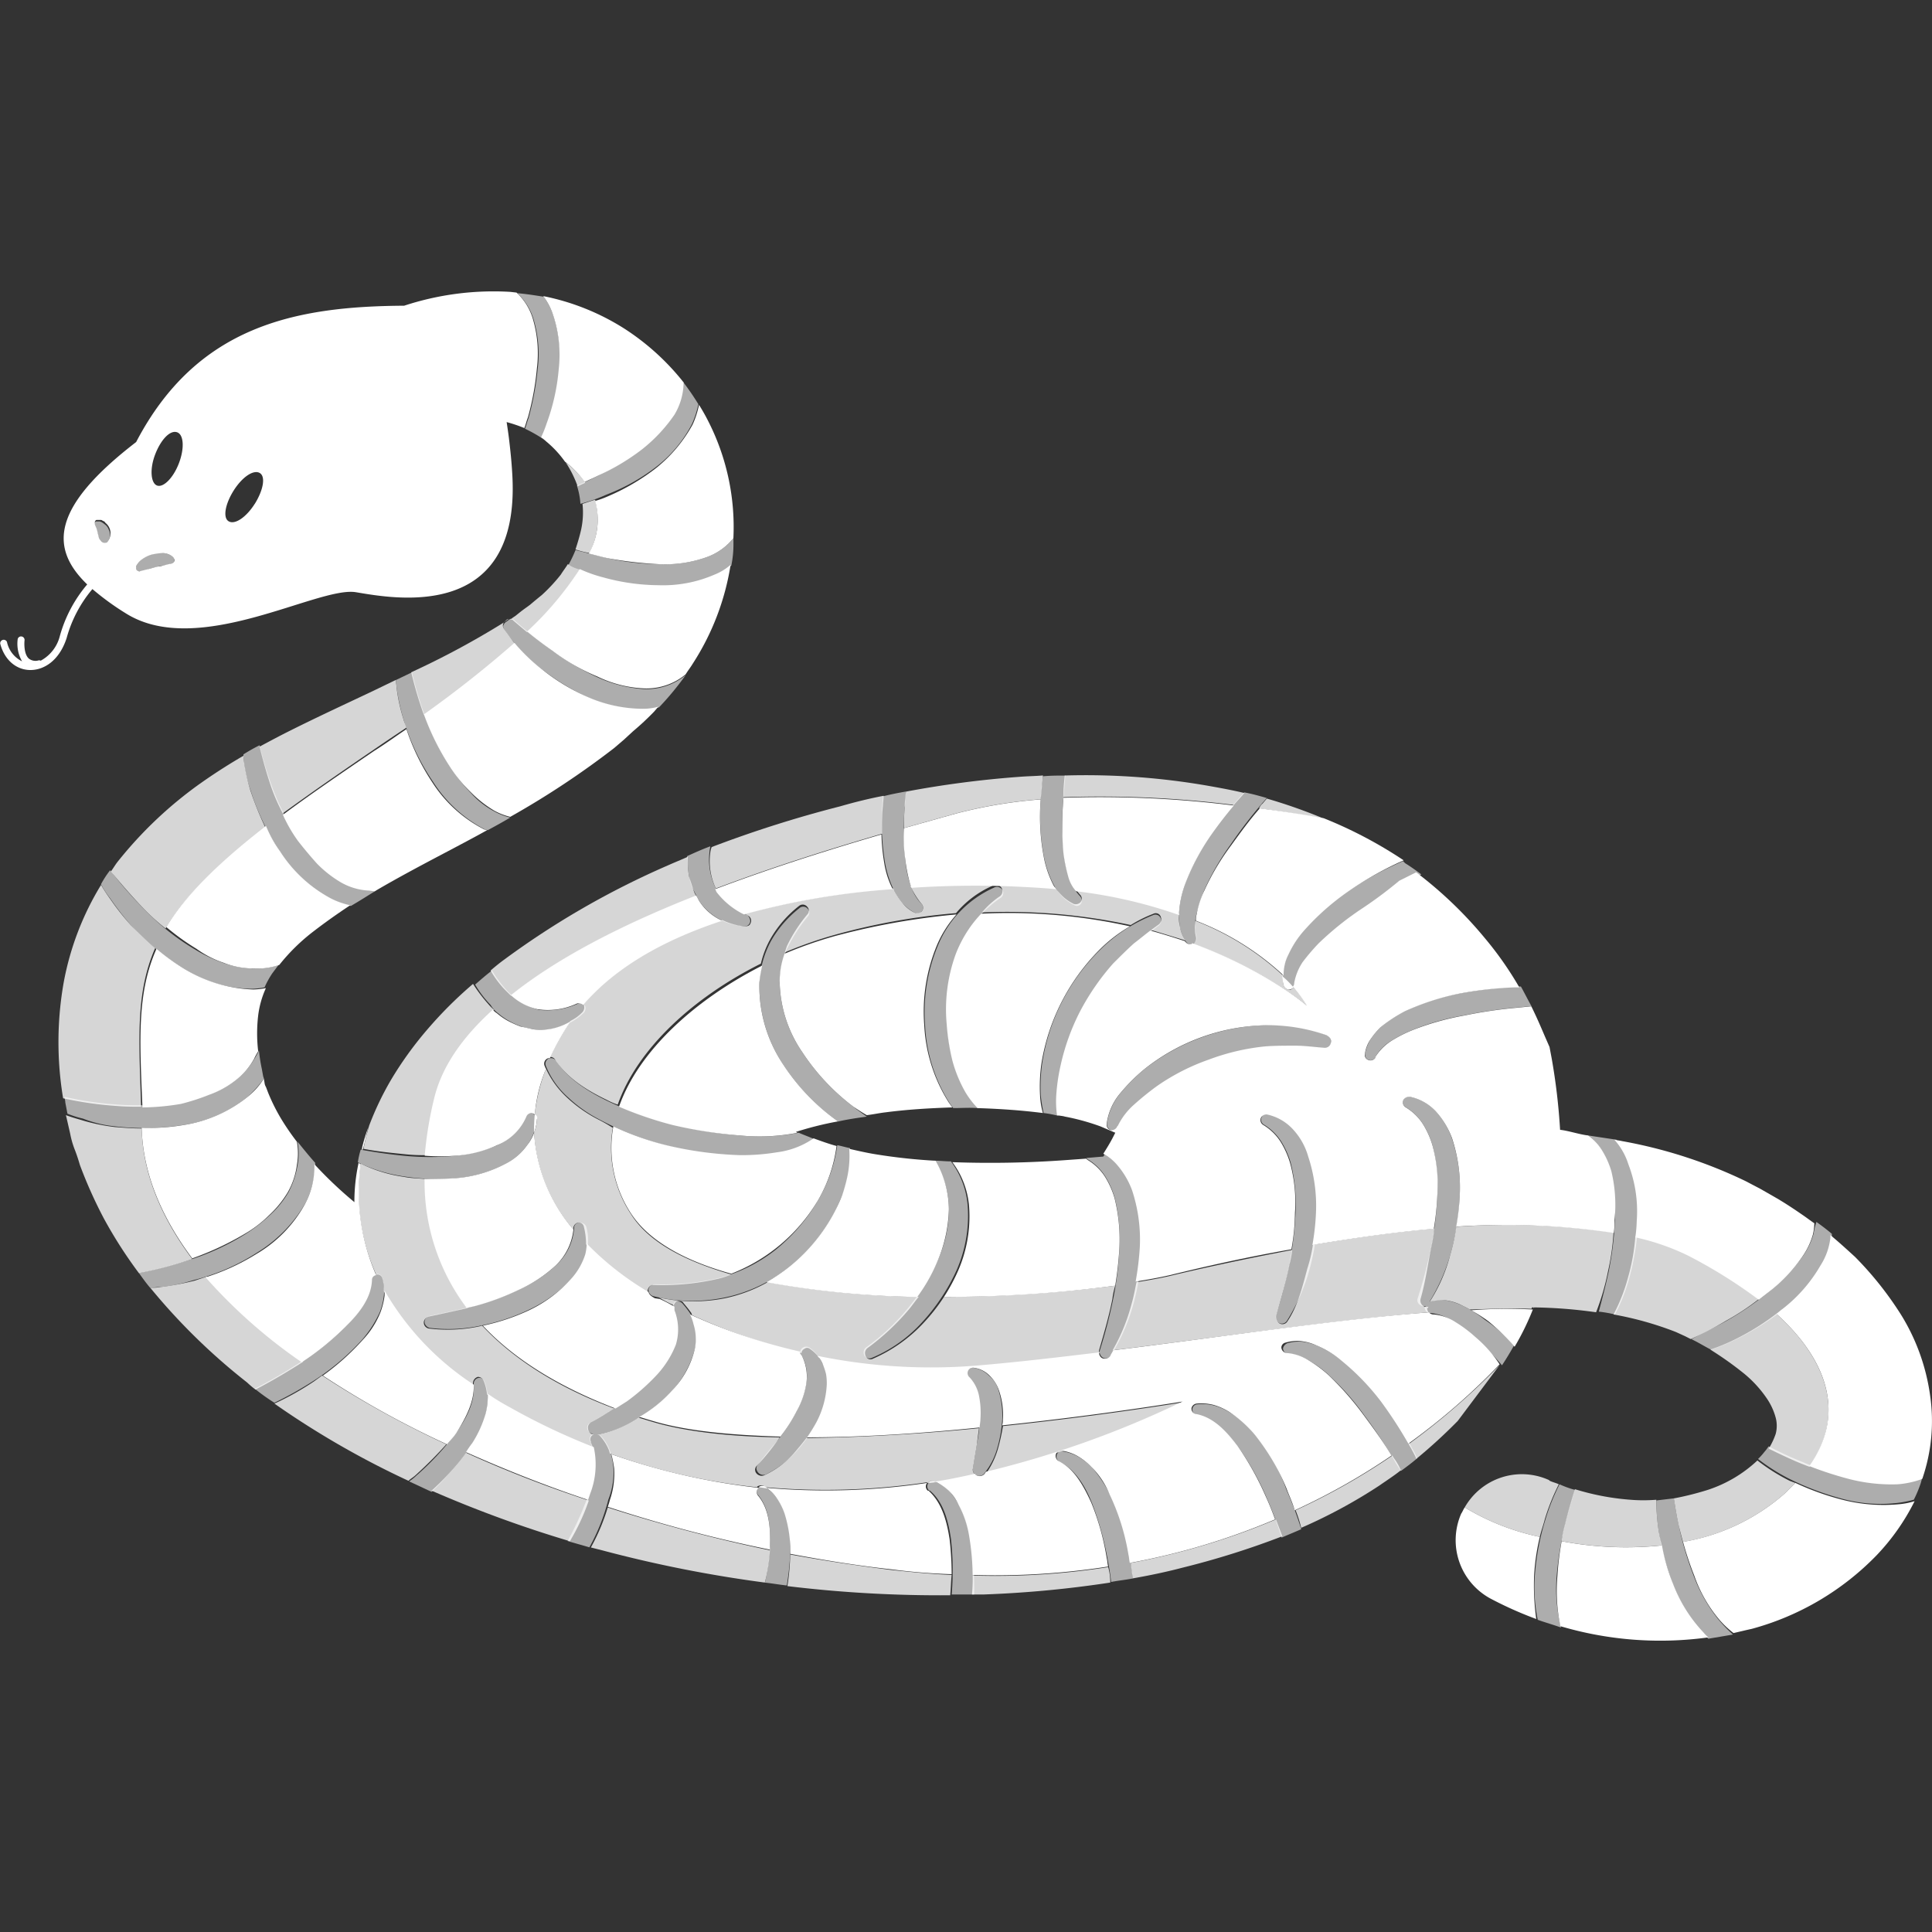
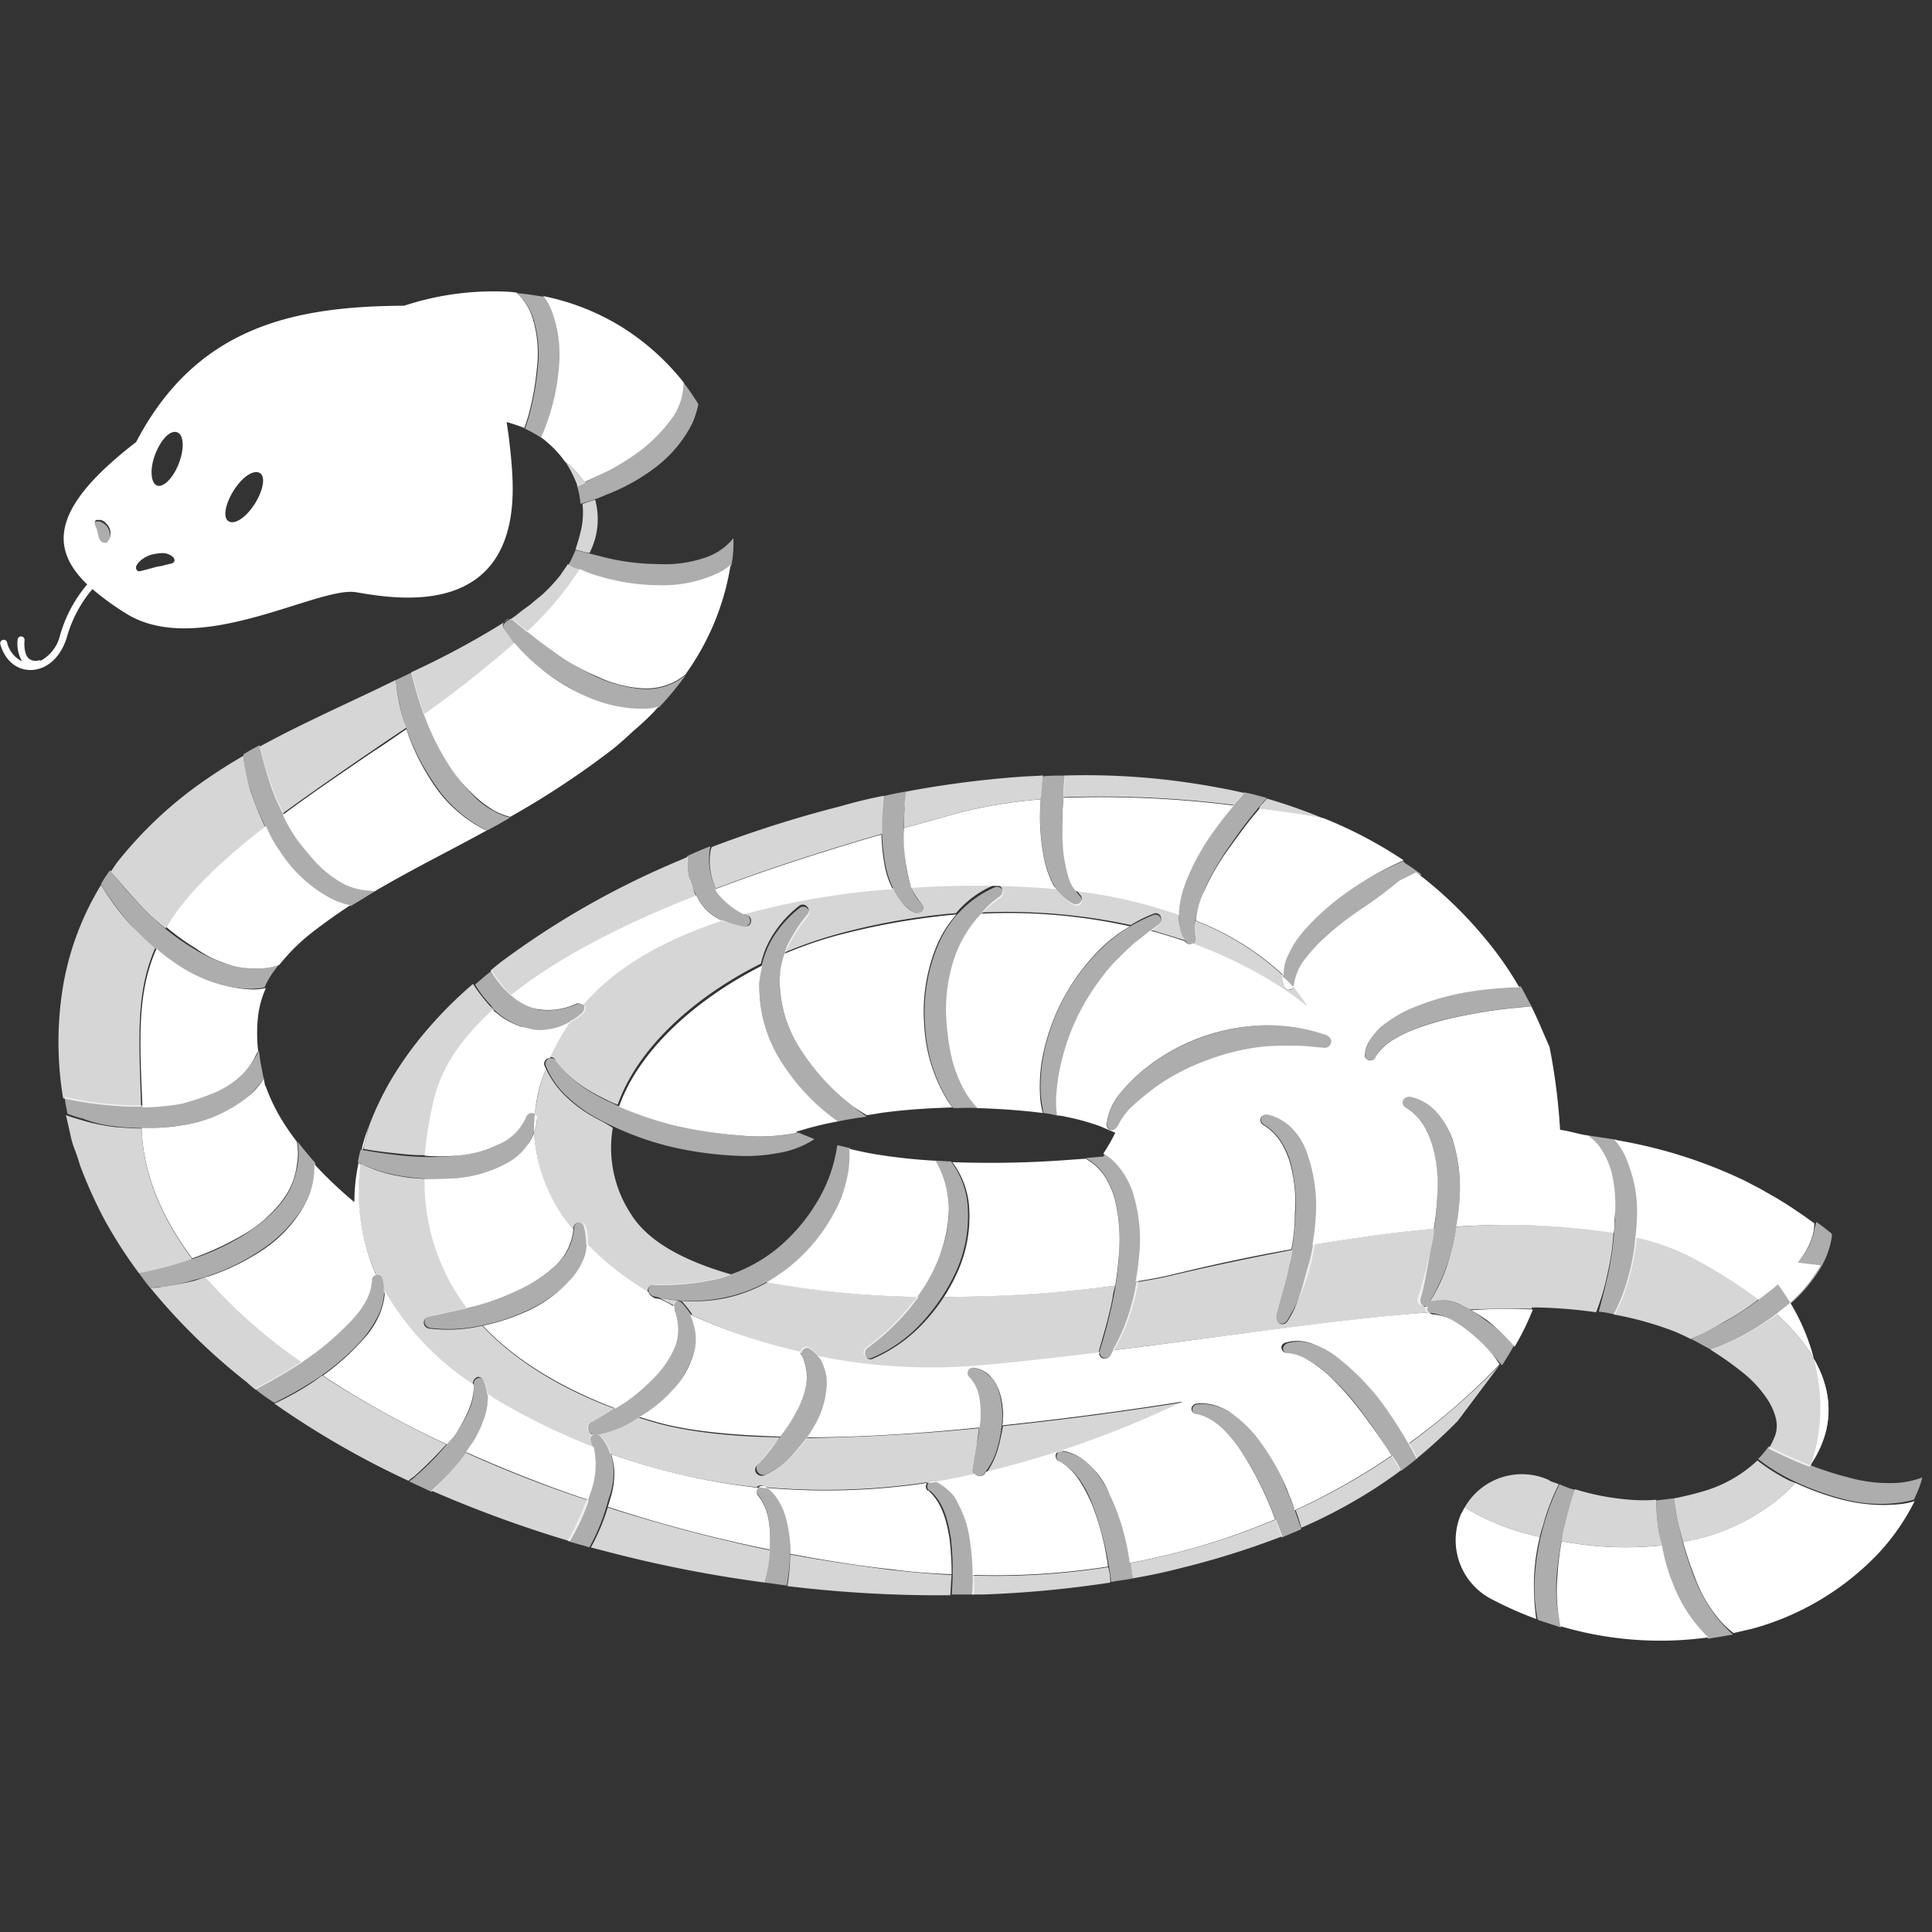
<svg xmlns="http://www.w3.org/2000/svg" viewBox="0 0 300 300">
  <rect x="0" y="0" width="300" height="300" fill="#333333" stroke="none" />
  <g fill="#fff">
    <path d="m 117.81 230.92 l 1.42 .22 c -.11 -.11 -.22 -.22 -.33 -.22 a .83 .83 0 0 0 -1.09 0 z" />
    <path d="m 144.07 230.27 l 1.2 -.11 -.22 -.11 a .9 .9 0 0 0 -.98 .22 z" />
    <path d="m 199.33 153 a .94 .94 0 0 0 .76 .65 .99 .99 0 0 0 .76 -.33 13.05 13.05 0 0 0 -1.74 -1.74 7.45 7.45 0 0 0 .22 1.42 z" />
    <path d="m 83.04 173.05 a 24.83 24.83 0 0 0 -.11 2.83 7.03 7.03 0 0 0 .44 -2.07 .56 .56 0 0 0 -.28 -.75 c -.02 0 -.03 -.01 -.05 -.01 z" />
-     <path d="m 282.7 196.48 a 23.28 23.28 0 0 1 -5.89 6.76 c -.33 .22 -.65 .55 -.98 .76 8.17 7.41 10.68 15.7 5.12 23.65 a 55.07 55.07 0 0 0 5.99 1.96 26.37 26.37 0 0 0 7.74 .87 14.16 14.16 0 0 0 3.6 -.76 l .22 -.11 a 27.54 27.54 0 0 0 1.2 -12.97 32.17 32.17 0 0 0 -4.47 -12.43 52.49 52.49 0 0 0 -7.19 -9.05 c -1.31 -1.2 -2.51 -2.29 -3.82 -3.38 v .44 a 10.06 10.06 0 0 1 -1.52 4.26 z" />
+     <path d="m 282.7 196.48 a 23.28 23.28 0 0 1 -5.89 6.76 c -.33 .22 -.65 .55 -.98 .76 8.17 7.41 10.68 15.7 5.12 23.65 l .22 -.11 a 27.54 27.54 0 0 0 1.2 -12.97 32.17 32.17 0 0 0 -4.47 -12.43 52.49 52.49 0 0 0 -7.19 -9.05 c -1.31 -1.2 -2.51 -2.29 -3.82 -3.38 v .44 a 10.06 10.06 0 0 1 -1.52 4.26 z" />
    <path d="m 147.45 238.99 c -.44 -2.83 -1.2 -5.67 -3.27 -7.52 h -.11 a .86 .86 0 0 1 -.11 -1.2 106.18 106.18 0 0 1 -24.96 .76 5.84 5.84 0 0 1 1.64 1.64 9.88 9.88 0 0 1 1.2 2.4 19.37 19.37 0 0 1 .87 5.01 v 1.2 c 5.23 .98 10.57 1.85 15.69 2.4 a 93.06 93.06 0 0 0 9.37 .76 46.91 46.91 0 0 0 -.32 -5.45 z" />
    <path d="m 148.43 148.09 a 25 25 0 0 0 -1.42 11.01 32.85 32.85 0 0 0 .87 5.56 20.32 20.32 0 0 0 2.07 5.01 13.9 13.9 0 0 0 1.85 2.4 h .11 c 3.38 .11 6.65 .33 10.03 .76 a 11.86 11.86 0 0 1 -.44 -2.72 25.4 25.4 0 0 1 .22 -5.01 32.32 32.32 0 0 1 8.94 -17.55 22.55 22.55 0 0 1 4.8 -3.71 86.8 86.8 0 0 0 -23.1 -1.96 19.02 19.02 0 0 0 -1.31 1.53 19.39 19.39 0 0 0 -2.62 4.68 z" />
    <path d="m 57.76 198.77 a .73 .73 0 0 1 .65 -.76 32.18 32.18 0 0 1 -2.4 -17.22 l -.33 -.22 a 28.31 28.31 0 0 0 -.65 6.1 63.62 63.62 0 0 1 -6.21 -5.89 v .55 a 12.37 12.37 0 0 1 -1.42 5.56 20.3 20.3 0 0 1 -7.63 7.85 34.16 34.16 0 0 1 -7.85 3.6 81.49 81.49 0 0 0 14.93 13.19 42.66 42.66 0 0 0 6.87 -5.56 c 2.18 -2.19 3.93 -4.48 4.04 -7.2 z" />
    <path d="m 70.4 179.48 a 18.6 18.6 0 0 0 6.76 -1.64 8.35 8.35 0 0 0 4.58 -4.47 .8 .8 0 0 1 1.03 -.46 .56 .56 0 0 1 .06 .02 c .11 0 .11 .11 .22 .11 a 23.3 23.3 0 0 1 1.74 -7.08 c -.11 -.11 -.11 -.22 -.22 -.44 a .89 .89 0 0 1 .55 -1.2 .4 .4 0 0 0 .33 -.11 38.53 38.53 0 0 1 3.05 -5.45 v -.11 a 8.92 8.92 0 0 1 -5.56 1.2 c -.65 -.11 -1.42 -.33 -2.07 -.44 a 15.48 15.48 0 0 1 -1.96 -.87 9.82 9.82 0 0 1 -1.74 -1.2 2.92 2.92 0 0 1 -.65 -.55 c -4.69 4.25 -7.96 8.83 -9.15 13.95 a 58.28 58.28 0 0 0 -1.42 8.72 30.57 30.57 0 0 0 4.45 .02 z" />
    <path d="m 100.7 200.62 a 45.64 45.64 0 0 1 -9.59 -7.52 8.41 8.41 0 0 1 -.22 1.64 10.25 10.25 0 0 1 -2.18 3.81 20.58 20.58 0 0 1 -6.54 4.9 32.73 32.73 0 0 1 -7.19 2.4 c 4.91 5.23 11.77 9.48 20.6 12.86 .55 -.33 1.2 -.76 1.74 -1.09 a 32.07 32.07 0 0 0 4.58 -4.03 14.96 14.96 0 0 0 3.05 -4.8 8.15 8.15 0 0 0 -.22 -5.34 v -.55 a 23.17 23.17 0 0 0 -2.29 -1.2 l -.76 -.11 c -.55 -.31 -.87 -.53 -.98 -.97 z" />
    <path d="m 286.08 232.88 a 41.54 41.54 0 0 1 -7.3 -2.62 l -1.64 1.64 a 31.88 31.88 0 0 1 -15.8 7.52 49.12 49.12 0 0 0 1.74 5.23 21.67 21.67 0 0 0 3.81 6.75 14.53 14.53 0 0 0 2.29 2.18 c .98 -.22 1.85 -.44 2.83 -.65 a 42.45 42.45 0 0 0 19.4 -11.44 34.28 34.28 0 0 0 5.89 -8.39 11.61 11.61 0 0 1 -2.07 .44 25.68 25.68 0 0 1 -9.15 -.66 z" />
    <path d="m 165.11 132.29 a 23.83 23.83 0 0 0 .76 3.81 5.76 5.76 0 0 0 1.2 2.29 74.21 74.21 0 0 1 16.02 3.7 v -.44 a 15.6 15.6 0 0 1 .98 -4.47 35.31 35.31 0 0 1 4.14 -7.74 c 1.09 -1.53 2.18 -2.94 3.38 -4.36 a 165.9 165.9 0 0 0 -26.48 -1.2 v .33 a 49.9 49.9 0 0 0 0 8.08 z" />
    <path d="m 259.81 245.96 a 29.03 29.03 0 0 1 -1.74 -5.99 53.38 53.38 0 0 1 -15.58 -.65 44.36 44.36 0 0 0 -.65 5.34 26.21 26.21 0 0 0 .44 7.74 v .11 a 54.58 54.58 0 0 0 23 1.74 5 5 0 0 1 -.76 -.76 22.43 22.43 0 0 1 -4.71 -7.53 z" />
    <path d="m 124.56 163.35 a 33.98 33.98 0 0 0 7.96 8.5 c .65 .44 1.31 .87 2.07 1.31 .98 -.11 1.96 -.33 2.94 -.44 3.38 -.44 6.87 -.65 10.35 -.76 l -.55 -.76 a 24.69 24.69 0 0 1 -3.81 -11.99 26.88 26.88 0 0 1 1.96 -12.42 17.08 17.08 0 0 1 3.05 -4.8 111.42 111.42 0 0 0 -18.96 3.38 64.96 64.96 0 0 0 -7.74 2.72 12.42 12.42 0 0 0 -.76 4.47 19.85 19.85 0 0 0 3.49 10.79 z" />
    <path d="m 89.58 155.83 a 1.05 1.05 0 0 1 .98 .22 c 5.23 -6.1 12.97 -10.25 21.58 -13.08 a 8.31 8.31 0 0 1 -3.49 -2.94 c -.22 -.33 -.33 -.65 -.55 -.98 -10.79 4.25 -21.14 9.37 -28.77 15.48 a 8.99 8.99 0 0 0 4.14 2.18 10.64 10.64 0 0 0 6.11 -.88 z" />
    <path d="m 115.52 141.99 a 119.06 119.06 0 0 1 23.1 -3.92 13.46 13.46 0 0 1 -1.31 -4.03 31.01 31.01 0 0 1 -.44 -4.47 c -7.85 2.29 -16.89 5.12 -25.83 8.5 .11 .11 .11 .22 .22 .44 a 12.01 12.01 0 0 0 4.26 3.48 z" />
    <path d="m 140.58 133.49 a 23.62 23.62 0 0 0 .76 3.82 c .11 .22 .11 .44 .22 .55 a 148.66 148.66 0 0 1 15.58 -.22 c 2.4 .11 4.69 .22 6.87 .44 a 3.87 3.87 0 0 1 -.55 -.87 15.75 15.75 0 0 1 -1.42 -4.36 33.28 33.28 0 0 1 -.44 -8.72 74.54 74.54 0 0 0 -13.08 2.18 l -8.17 2.29 a 24.61 24.61 0 0 0 .23 4.89 z" />
    <path d="m 187.01 138.28 a 14.72 14.72 0 0 0 -1.2 3.71 3.01 3.01 0 0 0 -.11 .98 42.18 42.18 0 0 1 13.62 8.5 6.87 6.87 0 0 1 .76 -3.27 15.38 15.38 0 0 1 2.51 -3.81 38.25 38.25 0 0 1 6.65 -5.89 51.76 51.76 0 0 1 7.52 -4.36 c .44 -.22 .76 -.33 1.2 -.55 a 67.69 67.69 0 0 0 -12.42 -6.54 c -2.29 -.44 -5.78 -.98 -9.92 -1.53 -1.63 1.85 -3.05 3.82 -4.47 5.78 a 37.78 37.78 0 0 0 -4.14 6.98 z" />
    <path d="m 107.89 209.45 a 13.84 13.84 0 0 1 -3.49 6.43 20.9 20.9 0 0 1 -5.12 4.14 c .76 .22 1.42 .44 2.18 .65 5.12 1.53 11.99 2.18 19.73 2.4 a 24.15 24.15 0 0 0 2.51 -3.92 12.8 12.8 0 0 0 1.53 -4.47 7.26 7.26 0 0 0 -.76 -4.25 l -.11 -.11 a .66 .66 0 0 1 -.11 -.44 87.83 87.83 0 0 1 -17.11 -5.78 6.33 6.33 0 0 1 .55 1.53 7.57 7.57 0 0 1 .2 3.82 z" />
    <path d="m 254.15 189.62 a 19.65 19.65 0 0 1 -.22 2.51 36.33 36.33 0 0 1 8.17 2.83 77.27 77.27 0 0 1 11.01 6.87 c .55 -.44 .98 -.76 1.53 -1.2 a 23.95 23.95 0 0 0 5.34 -5.67 11.24 11.24 0 0 0 1.53 -3.27 9.56 9.56 0 0 0 .22 -1.74 c -.65 -.44 -1.2 -.87 -1.85 -1.31 -1.42 -.98 -2.73 -1.85 -4.25 -2.73 l -2.29 -1.31 -2.29 -1.2 a 74.49 74.49 0 0 0 -19.18 -6.21 c -.44 -.11 -.76 -.11 -1.2 -.22 a 10.24 10.24 0 0 1 2.18 3.81 20.28 20.28 0 0 1 1.3 8.84 z" />
    <path d="m 229.08 207.6 a 20.27 20.27 0 0 0 -3.05 -2.29 7.41 7.41 0 0 0 -3.38 -1.2 h -.11 a .94 .94 0 0 1 -.65 -.33 c -14.5 1.09 -31.28 3.71 -49.04 5.89 -.11 .33 -.33 .55 -.44 .87 a 1.04 1.04 0 0 1 -1.31 .33 .99 .99 0 0 1 -.44 -.87 c -6.32 .76 -12.75 1.53 -19.29 2.07 a 87.5 87.5 0 0 1 -24.41 -1.53 4.5 4.5 0 0 1 .76 1.2 9.57 9.57 0 0 1 .55 1.64 8.28 8.28 0 0 1 .11 1.63 14.01 14.01 0 0 1 -1.64 5.89 26.38 26.38 0 0 1 -1.42 2.29 c 8.72 0 18.2 -.65 26.81 -1.53 0 -.44 .11 -.87 .11 -1.31 a 13.29 13.29 0 0 0 -.22 -3.6 5.82 5.82 0 0 0 -1.42 -2.83 l -.11 -.11 a .86 .86 0 0 1 0 -1.2 .92 .92 0 0 1 .76 -.22 4.19 4.19 0 0 1 2.4 1.2 5.78 5.78 0 0 1 1.42 2.18 11.38 11.38 0 0 1 .65 4.69 2.38 2.38 0 0 1 -.11 .87 c 15.59 -1.63 28.01 -3.7 28.01 -3.7 a 152.04 152.04 0 0 1 -30.52 10.9 l -.22 .33 a 1.02 1.02 0 0 1 -1.42 .11 .11 .11 0 0 0 -.11 -.11 c -1.96 .44 -4.03 .87 -6.1 1.2 a 8.7 8.7 0 0 1 2.07 1.42 7.19 7.19 0 0 1 1.53 2.18 15.59 15.59 0 0 1 1.63 4.8 38.38 38.38 0 0 1 .55 6.1 113.66 113.66 0 0 0 21.04 -1.31 c -.11 -.44 -.11 -.87 -.22 -1.31 a 38.81 38.81 0 0 0 -2.4 -8.61 c -1.2 -2.62 -2.62 -5.23 -5.01 -6.43 a .92 .92 0 0 1 -.44 -1.2 .74 .74 0 0 1 .87 -.44 6.87 6.87 0 0 1 2.51 .87 9.74 9.74 0 0 1 2.07 1.63 12.65 12.65 0 0 1 2.83 4.25 34.76 34.76 0 0 1 2.94 9.37 c .11 .44 .11 .87 .22 1.31 a 107.66 107.66 0 0 0 22.56 -6.76 c -.44 -1.2 -.87 -2.29 -1.42 -3.49 a 46.23 46.23 0 0 0 -4.36 -7.85 c -1.74 -2.29 -3.71 -4.47 -6.43 -5.01 h -.11 a .85 .85 0 0 1 -.65 -.98 .93 .93 0 0 1 .76 -.65 7.68 7.68 0 0 1 2.72 .22 9.52 9.52 0 0 1 2.4 1.09 18.85 18.85 0 0 1 3.81 3.38 34.26 34.26 0 0 1 5.01 8.39 c .44 1.2 .98 2.29 1.31 3.49 a 102.33 102.33 0 0 0 15.04 -8.5 c -1.31 -2.18 -2.83 -4.25 -4.36 -6.32 a 47.51 47.51 0 0 0 -5.34 -6.1 20.19 20.19 0 0 0 -3.05 -2.29 7.4 7.4 0 0 0 -3.38 -1.2 h -.11 a .94 .94 0 0 1 -.87 -.87 .8 .8 0 0 1 .65 -.76 6.32 6.32 0 0 1 2.51 -.22 7.92 7.92 0 0 1 2.29 .65 14.57 14.57 0 0 1 3.92 2.4 37.13 37.13 0 0 1 6.1 6.32 67.19 67.19 0 0 1 4.25 6.54 101.62 101.62 0 0 0 14.17 -12.32 19.75 19.75 0 0 0 -3.78 -4.25 z" />
    <path d="m 92.74 105.04 a 18.49 18.49 0 0 0 7.19 1.85 9.51 9.51 0 0 0 6.54 -2.18 c .33 -.55 .76 -1.09 1.09 -1.64 a 39.52 39.52 0 0 0 5.89 -15.37 8.6 8.6 0 0 1 -2.51 1.53 20.04 20.04 0 0 1 -8.72 1.64 32.66 32.66 0 0 1 -8.5 -1.2 21.34 21.34 0 0 1 -3.7 -1.31 50.09 50.09 0 0 1 -8.18 9.7 c 1.31 1.09 2.62 2.07 4.03 3.05 a 30.97 30.97 0 0 0 6.87 3.93 z" />
    <path d="m 211.1 141.34 a 48.04 48.04 0 0 0 -6.32 5.12 32.4 32.4 0 0 0 -2.51 2.94 8.6 8.6 0 0 0 -1.31 3.27 v .11 a .82 .82 0 0 1 -.22 .44 18.66 18.66 0 0 1 2.18 2.94 s -6.21 -5.45 -17.76 -9.7 l -.11 .11 a .88 .88 0 0 1 -.98 -.33 l -.11 -.11 c -1.64 -.54 -3.38 -1.09 -5.34 -1.63 -.87 .65 -1.64 1.31 -2.51 1.96 -1.09 .98 -2.18 2.07 -3.27 3.16 a 37.4 37.4 0 0 0 -5.12 7.41 34.49 34.49 0 0 0 -3.05 8.5 29.56 29.56 0 0 0 -.65 4.47 15.39 15.39 0 0 0 .11 3.16 c .44 .11 .87 .11 1.2 .22 a 35.18 35.18 0 0 1 5.56 1.53 l 2.29 .98 -.33 .65 c -.44 .87 -.98 1.74 -1.53 2.62 a 7.65 7.65 0 0 1 2.07 1.64 12.77 12.77 0 0 1 2.4 4.03 24.39 24.39 0 0 1 1.2 8.83 44.77 44.77 0 0 1 -.65 5.34 q 3.1 -.49 5.23 -.98 c 4.03 -.98 10.9 -2.62 18.96 -4.03 a 33.26 33.26 0 0 0 .55 -5.67 23.14 23.14 0 0 0 -.76 -7.74 13.45 13.45 0 0 0 -1.53 -3.38 8.25 8.25 0 0 0 -2.62 -2.51 .88 .88 0 0 1 -.33 -1.2 .99 .99 0 0 1 .87 -.44 7.62 7.62 0 0 1 4.14 2.4 10.36 10.36 0 0 1 2.29 4.14 24.37 24.37 0 0 1 1.2 8.83 37.47 37.47 0 0 1 -.55 4.9 c 5.89 -.98 12.42 -1.96 18.85 -2.51 a 42.31 42.31 0 0 0 .55 -5.23 23.09 23.09 0 0 0 -.76 -7.74 13.44 13.44 0 0 0 -1.53 -3.38 8.24 8.24 0 0 0 -2.62 -2.51 .88 .88 0 0 1 -.33 -1.2 1.07 1.07 0 0 1 .98 -.44 7.61 7.61 0 0 1 4.14 2.4 12.75 12.75 0 0 1 2.4 4.03 24.36 24.36 0 0 1 1.2 8.83 37.47 37.47 0 0 1 -.55 4.9 115.04 115.04 0 0 1 24.47 .98 11.92 11.92 0 0 0 .11 -1.96 22.38 22.38 0 0 0 -.49 -7.62 13.45 13.45 0 0 0 -1.53 -3.38 7.93 7.93 0 0 0 -2.07 -2.18 c -1.2 -.11 -3.16 -.76 -4.36 -.87 a 96.3 96.3 0 0 0 -1.31 -11.12 l -.33 -1.74 -.76 -1.74 c -.65 -1.53 -1.31 -3.05 -2.07 -4.58 l -2.18 .22 a 70.22 70.22 0 0 0 -8.17 1.2 42.12 42.12 0 0 0 -7.85 2.18 20.88 20.88 0 0 0 -3.49 1.74 7.87 7.87 0 0 0 -2.51 2.51 v .11 a .88 .88 0 0 1 -1.19 .33 h -.01 a .8 .8 0 0 1 -.44 -.87 5.29 5.29 0 0 1 .87 -2.29 12.54 12.54 0 0 1 1.53 -1.85 20.88 20.88 0 0 1 3.82 -2.51 37.75 37.75 0 0 1 8.39 -2.73 57.8 57.8 0 0 1 8.61 -.98 h .76 a 53.21 53.21 0 0 0 -5.34 -7.63 63.43 63.43 0 0 0 -10.68 -10.24 l -2.62 1.31 a 66.14 66.14 0 0 1 -6.18 4.58 z m -4.47 20.71 a .95 .95 0 0 1 -.98 .65 c -1.53 -.11 -3.05 -.33 -4.58 -.33 s -3.05 0 -4.58 .11 a 34.71 34.71 0 0 0 -8.83 2.07 33.18 33.18 0 0 0 -8.07 4.14 44.09 44.09 0 0 0 -3.49 2.83 10.5 10.5 0 0 0 -2.51 3.27 l -.11 .11 a .9 .9 0 0 1 -1.09 .55 .86 .86 0 0 1 -.55 -.87 9.14 9.14 0 0 1 2.18 -4.9 27.96 27.96 0 0 1 3.6 -3.6 31.25 31.25 0 0 1 18.53 -6.87 27.19 27.19 0 0 1 9.81 1.53 c .65 .33 .87 .87 .65 1.31 z" />
    <path d="m 238.23 244.43 a 33.63 33.63 0 0 1 .87 -5.78 37.23 37.23 0 0 1 -11.66 -4.58 c -.22 .33 -.33 .65 -.55 .98 a 10.3 10.3 0 0 0 4.58 13.19 58.62 58.62 0 0 0 7.08 3.16 37.15 37.15 0 0 1 -.32 -6.97 z" />
    <path d="m 73.56 215.01 a 43.28 43.28 0 0 1 -13.84 -14.6 v .76 a 11.49 11.49 0 0 1 -.65 2.62 13.5 13.5 0 0 1 -2.73 4.25 37.75 37.75 0 0 1 -6.21 5.56 144.85 144.85 0 0 0 19.29 10.68 c .44 -.55 .98 -1.09 1.42 -1.74 1.52 -2.41 2.83 -4.92 2.72 -7.53 z" />
    <path d="m 99.61 69.84 a 24.41 24.41 0 0 0 5.12 -5.45 9.92 9.92 0 0 0 1.42 -5.01 37.86 37.86 0 0 0 -9.26 -8.39 36.93 36.93 0 0 0 -12.53 -5.01 10.28 10.28 0 0 1 1.42 2.62 19.79 19.79 0 0 1 .98 8.72 32.13 32.13 0 0 1 -1.86 8.38 18.04 18.04 0 0 1 -.87 2.18 c .22 .22 .55 .44 .76 .65 a 16.25 16.25 0 0 1 2.94 3.16 13.98 13.98 0 0 1 3.05 3.16 c .65 -.33 1.42 -.65 2.07 -.98 a 34.79 34.79 0 0 0 6.76 -4.03 z" />
-     <path d="m 102.33 87.6 a 19.15 19.15 0 0 0 7.41 -1.09 9.36 9.36 0 0 0 4.14 -2.94 36.17 36.17 0 0 0 -3.92 -18.2 c -.44 -.87 -.87 -1.63 -1.42 -2.51 a 14.35 14.35 0 0 1 -.98 3.05 22.62 22.62 0 0 1 -5.67 6.76 33.86 33.86 0 0 1 -7.41 4.36 15.95 15.95 0 0 1 -2.07 .76 10.73 10.73 0 0 1 -.98 8.17 c .98 .22 2.07 .55 3.16 .76 a 59.99 59.99 0 0 0 7.74 .88 z" />
    <path d="m 117.7 232.23 a .86 .86 0 0 1 .11 -1.2 102.67 102.67 0 0 1 -22.89 -5.23 15.53 15.53 0 0 1 .44 2.18 12.46 12.46 0 0 1 -.65 4.91 c -.11 .44 -.22 .76 -.33 1.09 a 224.97 224.97 0 0 0 25.18 6.65 v -.55 c .1 -2.84 -.12 -5.78 -1.86 -7.85 z" />
    <path d="m 41.74 188.74 a 16.25 16.25 0 0 0 2.94 -3.6 11.52 11.52 0 0 0 1.42 -4.25 9.99 9.99 0 0 0 0 -3.6 39.25 39.25 0 0 1 -2.4 -3.49 29.52 29.52 0 0 1 -2.07 -4.14 l -.33 -.87 a 1.54 1.54 0 0 1 -.22 -.65 l -.11 -.65 a 11.37 11.37 0 0 1 -2.4 2.73 21 21 0 0 1 -10.03 4.47 33 33 0 0 1 -6.54 .44 v .11 c .22 6.98 3.05 13.73 7.85 20.16 a 46.38 46.38 0 0 0 8.17 -3.82 18.58 18.58 0 0 0 3.72 -2.84 z" />
    <path d="m 73.12 123.03 a 17.9 17.9 0 0 0 3.6 2.83 9.97 9.97 0 0 0 2.51 .98 133.33 133.33 0 0 0 16.13 -10.68 l 1.53 -1.31 1.42 -1.31 a 41.9 41.9 0 0 0 3.27 -3.05 l .65 -.76 a 8.51 8.51 0 0 1 -2.4 .33 21.43 21.43 0 0 1 -8.61 -1.85 31.21 31.21 0 0 1 -7.3 -4.47 27.54 27.54 0 0 1 -4.03 -3.92 175.01 175.01 0 0 1 -14.07 11.11 39.28 39.28 0 0 0 4.14 8.28 21.81 21.81 0 0 0 3.16 3.82 z" />
    <path d="m 34.76 149.51 a 12.54 12.54 0 0 0 4.47 .87 10.59 10.59 0 0 0 4.14 -.55 30.23 30.23 0 0 1 5.34 -5.23 c 1.85 -1.42 3.7 -2.73 5.67 -4.03 a 12.47 12.47 0 0 1 -2.83 -.98 21.1 21.1 0 0 1 -8.07 -7.41 19.92 19.92 0 0 1 -2.18 -3.93 c -7.85 6.1 -12.64 11.01 -15.48 15.7 a 36.7 36.7 0 0 0 4.69 3.38 15.71 15.71 0 0 0 4.25 2.18 z" />
    <path d="m 49.26 134.14 a 17.88 17.88 0 0 0 3.6 2.83 9.7 9.7 0 0 0 4.25 1.31 c .33 0 .76 .11 1.09 .11 3.71 -2.18 7.63 -4.25 11.77 -6.43 1.85 -.98 3.71 -1.96 5.67 -3.05 l -.44 -.11 a 20.82 20.82 0 0 1 -8.06 -7.3 34.27 34.27 0 0 1 -4.03 -8.28 c -1.63 1.09 -3.27 2.29 -5.01 3.38 -5.45 3.71 -10.24 6.98 -14.17 9.92 a 22.67 22.67 0 0 0 2.4 4.14 c .86 1.09 1.84 2.28 2.93 3.48 z" />
    <path d="m 73.78 202.8 a 38.61 38.61 0 0 0 6.76 -2.51 21.26 21.26 0 0 0 5.78 -3.82 9.01 9.01 0 0 0 2.72 -5.56 25.33 25.33 0 0 1 -6.1 -15.04 6.9 6.9 0 0 1 -1.09 1.96 9.06 9.06 0 0 1 -3.27 2.83 19.77 19.77 0 0 1 -7.85 2.29 c -1.53 .11 -3.16 .11 -4.8 .11 a 32.51 32.51 0 0 0 6.54 20.05 z" />
    <path d="m 32.47 170 a 14.5 14.5 0 0 0 4.03 -2.18 11.01 11.01 0 0 0 2.94 -3.38 11.9 11.9 0 0 1 .65 -1.2 23.7 23.7 0 0 1 0 -5.56 14.54 14.54 0 0 1 1.2 -4.25 12.09 12.09 0 0 1 -1.96 .22 22.03 22.03 0 0 1 -10.45 -3.05 34.61 34.61 0 0 1 -4.58 -3.27 c -3.05 6.87 -2.62 13.95 -2.18 24.63 a 37.07 37.07 0 0 0 5.99 -.55 33.71 33.71 0 0 0 4.36 -1.41 z" />
    <path d="m 147.34 187.76 a 15.3 15.3 0 0 0 -2.07 -7.52 86.79 86.79 0 0 1 -9.15 -.98 c -1.42 -.22 -2.83 -.55 -4.25 -.87 a 15.5 15.5 0 0 1 -.33 4.47 25.17 25.17 0 0 1 -.76 2.72 27.94 27.94 0 0 1 -1.2 2.62 26.8 26.8 0 0 1 -10.58 10.9 140.94 140.94 0 0 0 23.43 2.29 25.96 25.96 0 0 0 3.05 -5.34 21.79 21.79 0 0 0 1.86 -8.29 z" />
    <path d="m 228.43 203.46 a 23.24 23.24 0 0 1 2.73 1.74 34.36 34.36 0 0 1 4.03 3.92 40.3 40.3 0 0 0 2.83 -5.78 71.23 71.23 0 0 0 -9.59 .12 z" />
    <path d="m 57.21 175.01 a 26.86 26.86 0 0 0 -.98 3.16 .4 .4 0 0 1 -.11 .33 h .22 c .33 -1.1 .54 -2.29 .87 -3.49 z" />
    <path d="m 92.2 224.71 a 102.24 102.24 0 0 1 -13.08 -6.21 35.28 35.28 0 0 1 -3.38 -2.07 v .44 a 10.74 10.74 0 0 1 -.33 2.62 17.33 17.33 0 0 1 -2.07 4.58 15.87 15.87 0 0 0 -.98 1.42 c 6.1 2.72 12.42 5.23 18.96 7.41 l .33 -.98 a 12.55 12.55 0 0 0 .55 -7.21 z" />
    <path d="m 114.97 176.32 a 30.77 30.77 0 0 0 8.94 -.44 h -.11 l -.22 -.11 .33 -.11 a 51.78 51.78 0 0 1 6.21 -1.53 32.77 32.77 0 0 1 -8.5 -8.83 21.84 21.84 0 0 1 -3.7 -12.75 21.81 21.81 0 0 1 .44 -2.62 c -10.36 5.25 -19.19 13.2 -22.24 21.92 a 57.05 57.05 0 0 0 8.28 2.83 68.76 68.76 0 0 0 10.57 1.64 z" />
-     <path d="m 126.85 186.67 a 22.54 22.54 0 0 0 3.05 -8.72 c -1.2 -.33 -2.4 -.76 -3.6 -1.2 a .11 .11 0 0 1 -.11 .11 12.77 12.77 0 0 1 -5.56 2.07 33.46 33.46 0 0 1 -5.78 .44 56.7 56.7 0 0 1 -11.33 -1.53 43.89 43.89 0 0 1 -8.28 -2.94 18.52 18.52 0 0 0 2.73 13.51 c 2.83 4.36 8.5 7.41 15.58 9.37 a 27.01 27.01 0 0 0 13.3 -11.12 z" />
    <path d="m 173.06 186.02 a 13.44 13.44 0 0 0 -1.53 -3.38 8.26 8.26 0 0 0 -2.62 -2.51 c -.11 -.11 -.22 -.11 -.22 -.22 l -3.05 .22 a 162.98 162.98 0 0 1 -17.76 .33 13.14 13.14 0 0 1 2.62 7.19 21.04 21.04 0 0 1 -1.74 9.7 28.67 28.67 0 0 1 -2.18 4.03 196.76 196.76 0 0 0 26.59 -1.74 54.28 54.28 0 0 0 .65 -5.89 26.34 26.34 0 0 0 -.76 -7.73 z" />
    <path d="m 205 126.84 l .44 .11 z" />
    <path d="m 238.23 202.91 a .37 .37 0 0 1 -.11 .22 .35 .35 0 0 1 .11 -.22 z" />
    <path d="m 221.78 202.91 a .95 .95 0 0 1 -.76 -.11 1.03 1.03 0 0 1 -.44 -1.09 c .76 -2.62 1.15 -5.49 1.7 -8.22 a 23.4 23.4 0 0 0 .44 -2.72 c -6.54 .55 -12.97 1.53 -18.85 2.51 a 22.83 22.83 0 0 1 -.87 3.71 c -.76 2.83 -1.48 5.82 -3.11 8.22 a .9 .9 0 0 1 -1.25 .26 c -.02 -.01 -.04 -.03 -.05 -.04 a 1.26 1.26 0 0 1 -.44 -1.09 c .76 -2.62 1.53 -5.23 2.07 -7.96 a 17.06 17.06 0 0 0 .44 -2.29 c -8.06 1.53 -14.93 3.05 -18.96 4.03 q -2.12 .49 -5.23 .98 c -.22 1.09 -.44 2.29 -.76 3.38 a 29.38 29.38 0 0 1 -2.94 7.19 c 17.76 -2.18 34.55 -4.69 49.04 -5.89 a 1.56 1.56 0 0 1 -.22 -.66 c .19 .01 .19 -.1 .19 -.21 z" opacity=".8" />
    <path d="m 170.66 209.67 c .76 -2.62 1.53 -5.23 2.07 -7.96 a 11.46 11.46 0 0 1 .44 -2.07 217.74 217.74 0 0 1 -26.59 1.74 28.69 28.69 0 0 1 -3.16 4.03 23.43 23.43 0 0 1 -7.85 5.56 .82 .82 0 0 1 -1.12 -.33 .8 .8 0 0 1 -.08 -.22 .99 .99 0 0 1 .33 -1.09 37.13 37.13 0 0 0 6.43 -6 c .55 -.65 .98 -1.31 1.53 -1.96 a 140.94 140.94 0 0 1 -23.43 -2.29 23.24 23.24 0 0 1 -6.65 2.51 24.94 24.94 0 0 1 -10.24 -.11 22.75 22.75 0 0 0 2.29 1.2 .85 .85 0 0 1 .98 -.65 .6 .6 0 0 1 .54 .33 18.76 18.76 0 0 1 1.2 1.53 l .11 .33 a 95.05 95.05 0 0 0 17 5.89 .74 .74 0 0 1 .44 -.65 .66 .66 0 0 1 .87 0 5.68 5.68 0 0 1 1.2 1.09 l .11 .22 a 83.29 83.29 0 0 0 24.41 1.42 c 6.43 -.55 12.97 -1.31 19.29 -2.07 a .82 .82 0 0 1 -.12 -.45 z" opacity=".8" />
    <path d="m 249.68 197.46 a 37.46 37.46 0 0 0 .87 -6.1 114.52 114.52 0 0 0 -24.41 -.87 31.82 31.82 0 0 1 -.96 4.41 25.1 25.1 0 0 1 -3.16 7.22 8.57 8.57 0 0 1 2.4 -.22 7.92 7.92 0 0 1 2.29 .65 c .44 .22 1.18 .57 1.51 .79 3.38 -.11 6.65 -.22 9.59 -.11 a .39 .39 0 0 1 .11 -.22 74.82 74.82 0 0 1 9.92 .76 37.38 37.38 0 0 0 1.84 -6.31 z" opacity=".8" />
    <path d="m 275.83 204 a 38.14 38.14 0 0 1 -6.32 3.93 30.23 30.23 0 0 1 -3.92 1.63 l .33 .22 a 52.63 52.63 0 0 1 5.01 3.6 18.22 18.22 0 0 1 3.38 3.71 9.79 9.79 0 0 1 1.42 3.05 4.9 4.9 0 0 1 0 2.51 10.92 10.92 0 0 1 -1.09 2.29 c 1.53 .76 3.16 1.53 4.69 2.18 l 1.64 .65 c 5.54 -7.96 3.04 -16.36 -5.14 -23.77 z" opacity=".8" />
    <path d="m 252.84 198.22 a 27.54 27.54 0 0 1 -2.29 5.89 51.46 51.46 0 0 1 9.7 2.73 l 1.42 .65 .87 .44 a 51.92 51.92 0 0 0 5.45 -2.83 37.87 37.87 0 0 0 5.12 -3.38 66.73 66.73 0 0 0 -11.01 -6.87 36.33 36.33 0 0 0 -8.17 -2.83 31.02 31.02 0 0 1 -1.09 6.2 z" opacity=".8" />
    <path d="m 257.52 237.46 a 32.16 32.16 0 0 1 -.33 -4.58 24.9 24.9 0 0 1 -4.03 0 38.76 38.76 0 0 1 -8.61 -1.64 c -.54 1.74 -1.09 3.6 -1.53 5.45 a 22.21 22.21 0 0 0 -.55 2.62 53.38 53.38 0 0 0 15.58 .65 20.47 20.47 0 0 1 -.53 -2.5 z" opacity=".8" />
    <path d="m 239.87 235.93 a 33.47 33.47 0 0 1 2.18 -5.45 c -.44 -.22 -.98 -.33 -1.42 -.55 l -.11 -.11 a 10.21 10.21 0 0 0 -13.08 4.25 37.23 37.23 0 0 0 11.66 4.58 c .22 -.97 .55 -1.84 .77 -2.72 z" opacity=".8" />
    <path d="m 92.85 173.81 a 21.22 21.22 0 0 1 -4.8 -3.38 14.33 14.33 0 0 1 -3.27 -4.47 27 27 0 0 0 -1.74 7.08 .99 .99 0 0 1 .33 .76 6.37 6.37 0 0 1 -.44 2.07 24.93 24.93 0 0 0 6.1 15.04 v -.21 a .94 .94 0 0 1 .87 -.87 .8 .8 0 0 1 .76 .65 11.03 11.03 0 0 1 .34 2.73 45.64 45.64 0 0 0 9.59 7.52 1.04 1.04 0 0 1 .65 -1.2 h .33 a 38.65 38.65 0 0 0 10.03 -.98 13.71 13.71 0 0 0 1.96 -.65 c -7.19 -2.07 -12.86 -5.01 -15.58 -9.37 a 18.71 18.71 0 0 1 -2.83 -13.4 24.67 24.67 0 0 0 -2.3 -1.32 z" opacity=".8" />
    <path d="m 277.9 229.94 a 29.98 29.98 0 0 1 -5.01 -3.16 20.58 20.58 0 0 1 -7.74 4.58 45.92 45.92 0 0 1 -5.23 1.31 c .22 1.42 .44 2.83 .76 4.25 .22 .87 .44 1.74 .65 2.51 a 31.88 31.88 0 0 0 15.8 -7.52 l 1.64 -1.64 z" opacity=".8" />
    <path d="m 143.1 140.35 a .86 .86 0 0 1 0 1.2 1.05 1.05 0 0 1 -.98 .22 5.34 5.34 0 0 1 -1.96 -1.53 10.26 10.26 0 0 1 -1.31 -1.96 l -.11 -.33 a 126.26 126.26 0 0 0 -23.1 3.92 l .55 .33 a .88 .88 0 0 1 .33 1.2 c -.11 .33 -.44 .44 -.87 .44 a 9.83 9.83 0 0 1 -3.49 -.98 c -8.61 2.83 -16.46 6.98 -21.58 13.08 .11 .11 .11 .11 .11 .22 a 1.12 1.12 0 0 1 -.22 .98 6.46 6.46 0 0 1 -1.96 1.42 v .11 a 38.53 38.53 0 0 0 -3.05 5.45 .92 .92 0 0 1 .76 .44 c 1.85 2.83 4.8 4.69 7.96 6.21 a 12.12 12.12 0 0 0 1.74 .76 c 3.05 -8.72 11.77 -16.67 22.23 -21.9 a 14.59 14.59 0 0 1 1.53 -3.92 17.45 17.45 0 0 1 4.36 -5.01 .89 .89 0 0 1 1.26 .05 .73 .73 0 0 1 .05 .06 .86 .86 0 0 1 0 1.2 23.54 23.54 0 0 0 -3.16 4.9 l -.33 .98 a 64.96 64.96 0 0 1 7.74 -2.72 102.17 102.17 0 0 1 18.85 -3.38 15.55 15.55 0 0 1 5.67 -4.25 1 1 0 1 1 .98 1.74 13.64 13.64 0 0 0 -2.62 2.4 91.13 91.13 0 0 1 23.1 1.96 20.81 20.81 0 0 1 3.49 -1.74 .82 .82 0 0 1 1.12 .33 .84 .84 0 0 1 .08 .22 .99 .99 0 0 1 -.33 1.09 l -1.2 .87 c 1.85 .55 3.6 1.09 5.34 1.63 a 5.4 5.4 0 0 1 -.87 -2.18 5.94 5.94 0 0 1 -.11 -1.96 81.29 81.29 0 0 0 -16.02 -3.71 c .22 .22 .44 .55 .65 .76 a .86 .86 0 0 1 0 1.2 1.05 1.05 0 0 1 -.98 .22 6.8 6.8 0 0 1 -2.07 -1.53 9.51 9.51 0 0 1 -.87 -1.09 c -2.18 -.22 -4.47 -.33 -6.87 -.44 a 148.66 148.66 0 0 0 -15.58 .22 11.52 11.52 0 0 0 1.74 2.82 z" opacity=".8" />
    <path d="m 185.27 146.57 c 11.55 4.25 17.76 9.7 17.76 9.7 a 14.71 14.71 0 0 0 -2.18 -2.94 c -.22 .22 -.44 .44 -.76 .33 a .94 .94 0 0 1 -.76 -.65 3.62 3.62 0 0 1 -.11 -1.53 42.18 42.18 0 0 0 -13.62 -8.5 6.38 6.38 0 0 0 .11 2.51 1.04 1.04 0 0 1 -.44 1.08 z" opacity=".8" />
    <path d="m 74.87 205.85 l -.44 .11 a 23.75 23.75 0 0 1 -7.85 .33 .95 .95 0 0 1 -.76 -1.09 1.08 1.08 0 0 1 .76 -.76 c 2.07 -.44 4.03 -.87 5.99 -1.31 a 32.51 32.51 0 0 1 -6.54 -20.05 c -1.09 -.11 -2.18 -.11 -3.27 -.33 a 22.01 22.01 0 0 1 -6.76 -2.07 31.17 31.17 0 0 0 2.4 17.22 h .22 a .8 .8 0 0 1 .76 .65 6.02 6.02 0 0 1 .22 1.96 43.28 43.28 0 0 0 13.84 14.6 v -.33 a 1.05 1.05 0 0 1 .76 -.98 .97 .97 0 0 1 .87 .55 7.1 7.1 0 0 1 .55 2.18 c 1.09 .65 2.18 1.31 3.38 2.07 a 102.24 102.24 0 0 0 13.08 6.21 c -.11 -.33 -.22 -.55 -.33 -.87 v -.11 a .8 .8 0 0 1 .38 -1.07 .57 .57 0 0 1 .06 -.02 .94 .94 0 0 1 -.87 -.87 .88 .88 0 0 1 .44 -.98 c 1.2 -.65 2.4 -1.42 3.6 -2.18 -8.72 -3.27 -15.59 -7.62 -20.49 -12.86 z" opacity=".8" />
    <path d="m 140.48 125.42 a 30.58 30.58 0 0 0 -.11 3.16 l 8.17 -2.29 a 74.54 74.54 0 0 1 13.08 -2.18 v -.21 c .11 -1.2 .22 -2.29 .33 -3.49 -1.2 .11 -2.4 .11 -3.71 .22 a 157.64 157.64 0 0 0 -17.55 2.29 18.01 18.01 0 0 0 -.21 2.5 z" opacity=".8" />
    <path d="m 165.11 123.79 a 165.9 165.9 0 0 1 26.48 1.2 c .55 -.65 1.09 -1.2 1.64 -1.85 -1.85 -.44 -3.6 -.76 -5.45 -1.09 a 110.76 110.76 0 0 0 -22.45 -1.63 c -.12 1.08 -.22 2.28 -.22 3.37 z" opacity=".8" />
    <path d="m 196.06 124.77 a 1.96 1.96 0 0 0 -.55 .76 c 4.14 .55 7.63 1.2 9.92 1.53 a 82.89 82.89 0 0 0 -8.72 -3.06 z" opacity=".8" />
    <path d="m 76.72 156.81 a 6.65 6.65 0 0 1 -.87 -.87 24.17 24.17 0 0 1 -2.4 -3.16 64.03 64.03 0 0 0 -7.19 7.19 55.53 55.53 0 0 0 -5.56 7.74 46.74 46.74 0 0 0 -3.38 7.08 c -.33 1.2 -.65 2.4 -.87 3.6 2.29 .44 4.58 .65 6.76 .87 a 26.53 26.53 0 0 0 2.94 .11 46.94 46.94 0 0 1 1.42 -8.72 c 1.19 -4.9 4.46 -9.59 9.15 -13.84 z" opacity=".8" />
    <path d="m 103.75 134.36 a 130.23 130.23 0 0 0 -25.39 14.6 c -.76 .55 -1.42 1.09 -2.18 1.74 a 14.77 14.77 0 0 0 2.18 2.94 l .98 .98 c 7.63 -6.1 17.98 -11.23 28.77 -15.48 a 3.9 3.9 0 0 1 -.44 -.98 l -.65 -1.96 a 12.11 12.11 0 0 1 -.22 -2.07 v -1.09 c -.98 .45 -2.07 .88 -3.05 1.32 z" opacity=".8" />
    <path d="m 154.97 224.93 a 12.7 12.7 0 0 1 -1.74 3.71 152.04 152.04 0 0 0 30.52 -10.9 s -12.42 2.07 -28.01 3.7 a 32.58 32.58 0 0 1 -.77 3.49 z" opacity=".8" />
    <path d="m 144.07 230.27 a .83 .83 0 0 1 .98 -.22 l .22 .11 c 2.07 -.33 4.14 -.76 6.1 -1.2 a 1.18 1.18 0 0 1 -.33 -.76 l .65 -3.92 c .11 -.87 .22 -1.74 .33 -2.51 -8.72 .87 -18.09 1.42 -26.81 1.53 -.65 .87 -1.31 1.64 -1.96 2.4 a 13.92 13.92 0 0 1 -4.58 3.38 1.05 1.05 0 0 1 -1.31 -.44 .87 .87 0 0 1 .22 -1.09 37.85 37.85 0 0 0 3.27 -4.03 l .22 -.33 c -7.63 -.11 -14.6 -.87 -19.73 -2.4 -.76 -.22 -1.42 -.44 -2.18 -.65 l -.33 .22 a 17.47 17.47 0 0 1 -6.1 2.4 .57 .57 0 0 1 .44 .22 7.28 7.28 0 0 1 1.42 2.29 c 0 .11 .11 .33 .11 .44 a 96.96 96.96 0 0 0 22.89 5.23 v -.11 a 1.06 1.06 0 0 1 .98 -.11 c .11 .11 .22 .22 .33 .22 a 106.34 106.34 0 0 0 24.96 -.76 z" opacity=".8" />
    <path d="m 110.29 132.4 a 9.85 9.85 0 0 0 .87 5.56 c 8.94 -3.38 17.98 -6.21 25.83 -8.5 a 29.11 29.11 0 0 1 .11 -4.36 c 0 -.55 .11 -.98 .11 -1.53 -2.29 .44 -4.47 .98 -6.76 1.64 a 183.81 183.81 0 0 0 -19.94 6.32 3.35 3.35 0 0 0 -.22 .87 z" opacity=".8" />
    <path d="m 79.66 96.32 c .76 .65 1.42 1.2 2.18 1.85 a 46.53 46.53 0 0 0 8.18 -9.7 9.71 9.71 0 0 1 -1.85 -.87 c -.33 .55 -.76 1.09 -1.09 1.63 a 26.46 26.46 0 0 1 -2.95 3.17 c -.55 .44 -1.2 .98 -1.85 1.53 l -1.2 .87 -1.09 .87 a 6.09 6.09 0 0 0 -.87 .65 .36 .36 0 0 1 .51 -.04 .27 .27 0 0 1 .03 .04 z" opacity=".8" />
    <path d="m 90.89 74.96 a 13.98 13.98 0 0 0 -3.05 -3.16 16.79 16.79 0 0 1 1.85 3.71 z" opacity=".8" />
    <path d="m 90.23 82.27 c -.22 .98 -.55 2.07 -.87 3.05 a 15.88 15.88 0 0 0 2.18 .55 11.44 11.44 0 0 0 .87 -8.28 l -1.96 .65 a 12.4 12.4 0 0 1 -.22 4.03 z" opacity=".8" />
    <path d="m 78.25 97.63 a .82 .82 0 0 1 0 -.98 129.64 129.64 0 0 1 -14.39 7.74 60.35 60.35 0 0 0 1.85 6.32 l .22 .44 a 175.01 175.01 0 0 0 14.06 -11.12 c -.66 -.87 -1.19 -1.63 -1.74 -2.4 z" opacity=".8" />
    <path d="m 41.95 121.72 a 28.94 28.94 0 0 0 1.96 4.58 c 4.03 -2.94 8.72 -6.21 14.17 -9.92 1.74 -1.2 3.38 -2.29 5.01 -3.38 -.11 -.44 -.33 -.87 -.44 -1.31 a 26.82 26.82 0 0 1 -1.09 -5.12 c 0 -.33 -.11 -.65 -.11 -.98 l -3.6 1.74 c -4.14 1.96 -8.39 3.92 -12.75 6.1 -1.53 .76 -3.16 1.63 -4.8 2.51 .46 1.85 1 3.82 1.65 5.78 z" opacity=".8" />
    <path d="m 138.4 243.78 c -5.12 -.65 -10.35 -1.42 -15.69 -2.4 a 37.32 37.32 0 0 1 -.44 4.91 196.91 196.91 0 0 0 25.28 1.42 c .11 -1.09 .11 -2.07 .22 -3.16 -3.04 -.12 -6.2 -.44 -9.37 -.77 z" opacity=".8" />
    <path d="m 69.31 224.27 a 152 152 0 0 1 -19.29 -10.68 l -1.2 .87 a 43.45 43.45 0 0 1 -6.21 3.49 135.73 135.73 0 0 0 20.82 11.99 c .33 -.33 .76 -.55 1.09 -.87 a 66.16 66.16 0 0 0 4.79 -4.8 z" opacity=".8" />
    <path d="m 72.36 225.58 a 39.59 39.59 0 0 1 -5.34 5.89 187.37 187.37 0 0 0 21.47 7.85 33.42 33.42 0 0 0 2.94 -6.32 187.8 187.8 0 0 1 -19.07 -7.42 z" opacity=".8" />
    <path d="m 172.08 243.34 a 113.05 113.05 0 0 1 -21.04 1.31 26.51 26.51 0 0 1 -.11 2.94 h 1.85 a 170.8 170.8 0 0 0 19.62 -1.85 8.53 8.53 0 0 0 -.32 -2.4 z" opacity=".8" />
    <path d="m 198.13 235.93 a 109.64 109.64 0 0 1 -22.56 6.76 c .11 .76 .22 1.64 .33 2.4 2.51 -.44 5.12 -.98 7.63 -1.64 a 129.34 129.34 0 0 0 15.59 -4.9 z" opacity=".8" />
    <path d="m 216.55 226.56 a 2.38 2.38 0 0 1 -.33 -.55 102.33 102.33 0 0 1 -15.04 8.5 19.86 19.86 0 0 1 .87 2.73 80.68 80.68 0 0 0 12.1 -6.54 c 1.09 -.76 2.29 -1.53 3.38 -2.4 a 9.69 9.69 0 0 0 -.98 -1.74 z" opacity=".8" />
    <path d="m 119.55 240.73 a 251.57 251.57 0 0 1 -25.18 -6.65 31.23 31.23 0 0 1 -2.62 6.21 l 1.74 .44 a 199.29 199.29 0 0 0 25.28 5.01 26.63 26.63 0 0 0 .78 -5.01 z" opacity=".8" />
    <path d="m 232.9 211.93 a 109.37 109.37 0 0 1 -14.17 12.31 c .11 .22 .33 .55 .44 .76 .22 .44 .55 .98 .76 1.53 a 82.32 82.32 0 0 0 6.43 -5.89 l 6.54 -8.72 z" opacity=".8" />
    <path d="m 22.77 141.55 a 31.75 31.75 0 0 0 2.94 2.62 c 2.83 -4.69 7.63 -9.59 15.48 -15.7 a 51.08 51.08 0 0 1 -2.29 -5.67 28.62 28.62 0 0 1 -1.09 -5.12 v -.33 c -2.07 1.2 -4.14 2.51 -6.32 4.03 a 63.09 63.09 0 0 0 -13.3 12.53 c -.33 .44 -.65 .98 -.98 1.42 1.75 2.08 3.6 4.26 5.56 6.22 z" opacity=".8" />
    <path d="m 18.2 171.74 c 1.2 .11 2.51 .11 3.71 .11 -.33 -10.57 -.87 -17.66 2.18 -24.63 -1.31 -1.09 -2.51 -2.29 -3.71 -3.49 a 38.71 38.71 0 0 1 -3.27 -4.14 24.47 24.47 0 0 1 -1.42 -2.18 44.41 44.41 0 0 0 -5.78 15.04 53.1 53.1 0 0 0 -.11 18.09 55.74 55.74 0 0 0 8.4 1.2 z" opacity=".8" />
    <path d="m 29.2 195.72 l .65 -.22 c -4.8 -6.43 -7.63 -13.19 -7.85 -20.16 v -.11 c -1.42 0 -2.73 -.11 -4.14 -.22 a 29.83 29.83 0 0 1 -5.23 -1.09 c -.76 -.22 -1.53 -.44 -2.4 -.76 l .11 .44 .55 2.4 a 13.9 13.9 0 0 0 .76 2.62 c .33 .87 .54 1.53 .76 2.29 a 71.05 71.05 0 0 0 3.71 8.28 70.09 70.09 0 0 0 5.45 8.5 65.41 65.41 0 0 0 7.63 -1.97 z" opacity=".8" />
    <path d="m 39.67 215.77 c 2.51 -1.31 4.9 -2.72 7.3 -4.25 l .11 -.11 a 90.55 90.55 0 0 1 -14.93 -13.19 l -1.96 .65 a 44.06 44.06 0 0 1 -5.23 .98 8.2 8.2 0 0 1 -1.63 .11 96.01 96.01 0 0 0 15.04 14.71 13.9 13.9 0 0 0 1.3 1.1 z" opacity=".8" />
    <path d="m 86.86 57.53 a 21.54 21.54 0 0 0 -.98 -8.72 12.92 12.92 0 0 0 -1.42 -2.73 c -1.42 -.22 -2.73 -.44 -4.14 -.55 a 9.05 9.05 0 0 1 2.62 4.36 18.85 18.85 0 0 1 .55 7.41 44.83 44.83 0 0 1 -1.42 7.63 c -.22 .55 -.33 1.09 -.55 1.64 a 21.8 21.8 0 0 1 2.72 1.53 18.04 18.04 0 0 0 .87 -2.18 44.08 44.08 0 0 0 1.75 -8.39 z" opacity=".6" />
    <path d="m 101.79 72.57 a 19.81 19.81 0 0 0 5.67 -6.76 14.35 14.35 0 0 0 .98 -3.05 39.84 39.84 0 0 0 -2.4 -3.49 9.21 9.21 0 0 1 -1.42 5.01 20.27 20.27 0 0 1 -5.12 5.45 37.91 37.91 0 0 1 -6.65 4.14 c -1.09 .55 -2.18 1.09 -3.27 1.53 a 11.78 11.78 0 0 1 .55 2.83 25.16 25.16 0 0 0 4.03 -1.42 30.52 30.52 0 0 0 7.63 -4.24 z" opacity=".6" />
    <path d="m 102.33 90.98 a 20.04 20.04 0 0 0 8.72 -1.64 11.84 11.84 0 0 0 2.51 -1.53 16.45 16.45 0 0 0 .33 -3.16 v -1.09 a 9.36 9.36 0 0 1 -4.14 2.94 19.15 19.15 0 0 1 -7.41 1.09 36.62 36.62 0 0 1 -7.74 -.87 l -5.23 -1.31 a 21.59 21.59 0 0 1 -1.09 2.29 26.79 26.79 0 0 0 5.56 2.18 37.89 37.89 0 0 0 8.49 1.1 z" opacity=".6" />
    <path d="m 78.57 96.32 l -.33 .33 .76 -.55 a .57 .57 0 0 0 -.43 .22 z" opacity=".6" />
    <path d="m 78.25 97.63 a 24.09 24.09 0 0 0 5.78 6.21 38.49 38.49 0 0 0 7.3 4.47 21.43 21.43 0 0 0 8.61 1.85 9.06 9.06 0 0 0 2.4 -.33 45.88 45.88 0 0 0 4.14 -5.01 9.51 9.51 0 0 1 -6.55 2.18 20.61 20.61 0 0 1 -7.19 -1.85 36.82 36.82 0 0 1 -6.65 -3.92 68.1 68.1 0 0 1 -6.21 -4.91 .8 .8 0 0 0 -.65 -.22 l -.76 .55 c -.33 .33 -.44 .65 -.22 .98 z" opacity=".6" />
    <path d="m 62.66 111.69 a 34.3 34.3 0 0 0 4.58 9.7 21.1 21.1 0 0 0 8.06 7.41 l .44 .11 c 1.2 -.65 2.4 -1.31 3.49 -1.96 a 9.93 9.93 0 0 1 -2.51 -.98 12.91 12.91 0 0 1 -3.6 -2.83 24.47 24.47 0 0 1 -2.94 -3.7 38.42 38.42 0 0 1 -4.36 -8.72 60.35 60.35 0 0 1 -1.85 -6.32 l -2.51 1.2 c 0 .33 .11 .65 .11 .98 a 30.81 30.81 0 0 0 1.09 5.11 z" opacity=".6" />
    <path d="m 38.9 122.7 a 38.85 38.85 0 0 0 4.58 9.59 20.66 20.66 0 0 0 8.17 7.41 12.47 12.47 0 0 0 2.83 .98 c 1.31 -.76 2.51 -1.53 3.92 -2.4 a 3.74 3.74 0 0 1 -1.09 -.11 13.84 13.84 0 0 1 -4.25 -1.31 12.93 12.93 0 0 1 -3.6 -2.83 25.11 25.11 0 0 1 -3.05 -3.7 38.36 38.36 0 0 1 -4.36 -8.72 59.91 59.91 0 0 1 -1.74 -5.89 c -.87 .44 -1.64 .87 -2.51 1.42 v .33 a 20.24 20.24 0 0 0 1.1 5.23 z" opacity=".6" />
    <path d="m 20.38 143.73 a 38.12 38.12 0 0 0 8.28 6.76 19.83 19.83 0 0 0 10.46 3.05 12.09 12.09 0 0 0 1.96 -.22 13.91 13.91 0 0 1 1.2 -2.18 l .98 -1.31 a 10.59 10.59 0 0 1 -4.14 .55 15.49 15.49 0 0 1 -4.47 -.87 22.72 22.72 0 0 1 -4.36 -2.07 37.03 37.03 0 0 1 -7.63 -5.99 62.01 62.01 0 0 1 -5.56 -6.32 14.88 14.88 0 0 0 -1.42 2.18 14.99 14.99 0 0 0 1.42 2.18 47.99 47.99 0 0 0 3.28 4.24 z" opacity=".6" />
    <path d="m 17.87 174.9 a 39.03 39.03 0 0 0 10.68 -.22 20.43 20.43 0 0 0 10.03 -4.47 19.55 19.55 0 0 0 2.4 -2.73 l -.11 -.33 -.22 -1.2 a 25.3 25.3 0 0 1 -.44 -2.83 11.9 11.9 0 0 1 -.65 1.2 12.44 12.44 0 0 1 -2.94 3.38 14.5 14.5 0 0 1 -4.03 2.18 23.66 23.66 0 0 1 -4.58 1.2 41.13 41.13 0 0 1 -9.7 .44 52.48 52.48 0 0 1 -8.28 -1.2 c 0 .33 .11 .54 .11 .87 l .33 1.74 a 15.43 15.43 0 0 0 2.4 .76 18.75 18.75 0 0 0 5 1.21 z" opacity=".6" />
    <path d="m 30.08 198.77 a 32.7 32.7 0 0 0 9.81 -4.25 21.9 21.9 0 0 0 7.63 -7.85 13.97 13.97 0 0 0 1.42 -5.56 v -.55 c -.98 -1.09 -1.85 -2.18 -2.73 -3.27 a 9.99 9.99 0 0 1 0 3.6 13.95 13.95 0 0 1 -1.42 4.25 15.22 15.22 0 0 1 -2.94 3.6 25.34 25.34 0 0 1 -3.82 2.94 37.95 37.95 0 0 1 -8.83 4.03 c -2.51 .76 -5.01 1.42 -7.63 1.96 .55 .76 1.09 1.53 1.74 2.29 .55 0 1.09 -.11 1.63 -.11 a 26.7 26.7 0 0 0 5.14 -1.08 z" opacity=".6" />
    <path d="m 56.23 208.03 a 17.63 17.63 0 0 0 2.73 -4.25 10.21 10.21 0 0 0 .65 -2.62 7.68 7.68 0 0 0 -.22 -2.73 .81 .81 0 0 0 -1 -.58 c -.03 .01 -.06 .02 -.09 .03 a 1.15 1.15 0 0 0 -.65 .76 c -.11 2.73 -1.85 5.12 -3.81 7.19 a 38.15 38.15 0 0 1 -6.98 5.56 79.98 79.98 0 0 1 -7.3 4.25 30.91 30.91 0 0 0 3.05 2.18 57.38 57.38 0 0 0 6.21 -3.49 37.36 37.36 0 0 0 7.41 -6.3 z" opacity=".6" />
    <path d="m 73.34 224.27 a 14.46 14.46 0 0 0 2.07 -4.58 10.74 10.74 0 0 0 .33 -2.62 6.99 6.99 0 0 0 -.55 -2.62 .8 .8 0 0 0 -1.03 -.45 .56 .56 0 0 0 -.06 .02 .97 .97 0 0 0 -.55 .87 v .1 c .22 2.72 -1.09 5.23 -2.83 7.63 a 43.32 43.32 0 0 1 -6.1 6.54 7.69 7.69 0 0 1 -1.09 .87 l 1.64 .76 1.85 .87 a 50.62 50.62 0 0 0 6.32 -7.39 z" opacity=".6" />
    <path d="m 121.95 235.17 a 9.89 9.89 0 0 0 -1.2 -2.4 6.32 6.32 0 0 0 -1.96 -1.85 .88 .88 0 0 0 -1.2 .32 v .01 a .82 .82 0 0 0 .11 .87 c 1.74 2.07 1.96 5.01 1.85 7.96 a 32.31 32.31 0 0 1 -.76 5.67 c 1.09 .11 2.29 .33 3.38 .44 a 37.46 37.46 0 0 0 .55 -6.1 14.89 14.89 0 0 0 -.77 -4.92 z" opacity=".6" />
    <path d="m 150.61 238.55 a 19.13 19.13 0 0 0 -1.63 -4.8 15.53 15.53 0 0 0 -1.53 -2.18 6.49 6.49 0 0 0 -2.29 -1.53 .83 .83 0 0 0 -.98 .22 .86 .86 0 0 0 .11 1.2 h .11 c 2.07 1.74 2.83 4.58 3.27 7.52 a 45.44 45.44 0 0 1 .11 8.61 h 3.49 a 49.69 49.69 0 0 0 -.66 -9.04 z" opacity=".6" />
    <path d="m 172.41 232.12 a 22.21 22.21 0 0 0 -2.83 -4.25 9.82 9.82 0 0 0 -2.07 -1.63 6.88 6.88 0 0 0 -2.51 -.87 .74 .74 0 0 0 -.87 .44 .92 .92 0 0 0 .44 1.2 c 2.4 1.2 3.93 3.71 5.01 6.43 a 48.21 48.21 0 0 1 2.4 8.61 c .22 1.2 .44 2.4 .55 3.6 1.09 -.22 2.29 -.33 3.38 -.55 -.11 -1.2 -.33 -2.51 -.55 -3.71 a 35.26 35.26 0 0 0 -2.95 -9.27 z" opacity=".6" />
    <path d="m 194.86 222.75 a 14.15 14.15 0 0 0 -3.81 -3.38 9.52 9.52 0 0 0 -2.4 -1.09 7.49 7.49 0 0 0 -2.72 -.22 .82 .82 0 0 0 -.78 .85 .85 .85 0 0 0 .02 .13 .94 .94 0 0 0 .65 .76 h .11 c 2.62 .55 4.69 2.72 6.43 5.01 a 42.4 42.4 0 0 1 4.36 7.85 58.42 58.42 0 0 1 2.29 6.1 c .98 -.44 2.07 -.87 3.05 -1.31 a 58.64 58.64 0 0 0 -2.29 -6.1 28.07 28.07 0 0 0 -4.91 -8.6 z" opacity=".6" />
    <path d="m 214.7 217.73 a 33.48 33.48 0 0 0 -6.1 -6.32 17.99 17.99 0 0 0 -3.92 -2.4 9 9 0 0 0 -2.29 -.65 6.51 6.51 0 0 0 -2.51 .22 1.15 1.15 0 0 0 -.65 .76 .84 .84 0 0 0 .76 .87 h .11 a 7.4 7.4 0 0 1 3.38 1.2 15.92 15.92 0 0 1 3.05 2.29 40.41 40.41 0 0 1 5.34 6.1 75.2 75.2 0 0 1 4.58 6.87 15.31 15.31 0 0 0 1.09 1.74 c .87 -.65 1.63 -1.2 2.51 -1.96 a 9.88 9.88 0 0 0 -.76 -1.53 42.02 42.02 0 0 0 -4.59 -7.19 z" opacity=".6" />
    <path d="m 226.57 154.27 a 32.87 32.87 0 0 0 -8.39 2.73 15.45 15.45 0 0 0 -3.82 2.51 12.48 12.48 0 0 0 -1.53 1.85 6.59 6.59 0 0 0 -.87 2.29 c 0 .33 .11 .76 .44 .87 a .88 .88 0 0 0 1.2 -.32 v -.01 -.11 a 6.9 6.9 0 0 1 2.51 -2.51 20.87 20.87 0 0 1 3.49 -1.74 38.01 38.01 0 0 1 7.85 -2.18 70.22 70.22 0 0 1 8.17 -1.2 l 2.18 -.22 c -.55 -.98 -1.09 -2.07 -1.64 -3.05 h -.76 a 72.36 72.36 0 0 0 -8.83 1.09 z" opacity=".6" />
    <path d="m 209.14 138.5 a 33.84 33.84 0 0 0 -6.65 5.89 17.71 17.71 0 0 0 -2.51 3.81 18.79 18.79 0 0 0 -.76 2.29 6.49 6.49 0 0 0 .11 2.51 .94 .94 0 0 0 .76 .65 1.05 1.05 0 0 0 .98 -.76 v -.11 a 8.6 8.6 0 0 1 1.31 -3.27 16.28 16.28 0 0 1 2.51 -2.94 48.04 48.04 0 0 1 6.32 -5.12 c 2.29 -1.53 4.58 -3.05 6.98 -4.36 l 2.51 -1.31 c -.87 -.65 -1.63 -1.2 -2.51 -1.74 l -.33 -.33 c -.44 .22 -.76 .33 -1.2 .55 a 51.04 51.04 0 0 0 -7.52 4.24 z" opacity=".6" />
    <path d="m 184.07 137.09 a 15.6 15.6 0 0 0 -.98 4.47 17.66 17.66 0 0 0 .11 2.4 7.23 7.23 0 0 0 .98 2.29 .83 .83 0 0 0 .98 .33 .97 .97 0 0 0 .65 -1.09 6.71 6.71 0 0 1 0 -3.6 36.69 36.69 0 0 1 1.2 -3.7 39.99 39.99 0 0 1 4.03 -6.98 74.01 74.01 0 0 1 5.01 -6.54 l .65 -.76 c -1.2 -.33 -2.29 -.65 -3.49 -.87 a 54.57 54.57 0 0 0 -5.01 6.21 38.72 38.72 0 0 0 -4.13 7.84 z" opacity=".6" />
    <path d="m 162.05 132.73 a 15.75 15.75 0 0 0 1.42 4.36 8.83 8.83 0 0 0 1.31 1.96 7.32 7.32 0 0 0 2.07 1.53 .77 .77 0 0 0 1.04 -.31 .83 .83 0 0 0 .05 -.12 1.11 1.11 0 0 0 -.22 -.98 7.2 7.2 0 0 1 -1.75 -3.05 14.88 14.88 0 0 1 -.76 -3.81 40.12 40.12 0 0 1 -.11 -8.07 c .11 -1.31 .22 -2.51 .33 -3.81 -1.2 0 -2.29 0 -3.49 .11 -.11 1.2 -.33 2.29 -.33 3.49 a 33.53 33.53 0 0 0 .44 8.7 z" opacity=".6" />
    <path d="m 137.42 133.92 a 15.69 15.69 0 0 0 1.42 4.36 8.8 8.8 0 0 0 1.31 1.96 6.81 6.81 0 0 0 1.96 1.53 .83 .83 0 0 0 .98 -.22 .86 .86 0 0 0 0 -1.2 7.19 7.19 0 0 1 -1.74 -3.05 14.84 14.84 0 0 1 -.76 -3.82 40.03 40.03 0 0 1 -.11 -8.07 c .11 -.87 .11 -1.64 .22 -2.51 -1.2 .22 -2.4 .44 -3.6 .76 0 .55 -.11 .98 -.11 1.53 a 38.69 38.69 0 0 0 .43 8.73 z" opacity=".6" />
    <path d="m 106.8 134.14 a 13.22 13.22 0 0 0 .22 2.07 6.91 6.91 0 0 0 .65 1.96 c .33 .65 .65 1.31 .98 1.85 a 9.11 9.11 0 0 0 6.98 3.82 .86 .86 0 0 0 .87 -.85 v -.02 a 1.35 1.35 0 0 0 -.44 -.87 11.26 11.26 0 0 1 -4.8 -3.92 10.19 10.19 0 0 1 -1.09 -5.89 c 0 -.33 .11 -.55 .11 -.87 -1.2 .44 -2.4 .98 -3.6 1.53 a 4.92 4.92 0 0 1 .12 1.19 z" opacity=".6" />
    <path d="m 77.37 157.36 a 9.82 9.82 0 0 0 1.74 1.2 10.74 10.74 0 0 0 1.96 .87 14.09 14.09 0 0 0 2.07 .44 9.46 9.46 0 0 0 7.52 -2.62 1.05 1.05 0 0 0 .22 -.98 .8 .8 0 0 0 -1.03 -.46 q -.03 .01 -.06 .02 a 11.67 11.67 0 0 1 -6.1 .98 10.47 10.47 0 0 1 -5.12 -3.16 18.7 18.7 0 0 1 -2.17 -2.95 c -.87 .65 -1.74 1.42 -2.62 2.18 a 16.16 16.16 0 0 0 2.4 3.16 4.38 4.38 0 0 0 1.19 1.32 z" opacity=".6" />
    <path d="m 70.72 182.97 a 19.77 19.77 0 0 0 7.85 -2.29 9.07 9.07 0 0 0 3.27 -2.83 7.02 7.02 0 0 0 1.42 -4.14 .86 .86 0 0 0 -.85 -.87 h -.03 a .82 .82 0 0 0 -.76 .55 8.91 8.91 0 0 1 -4.47 4.47 24.47 24.47 0 0 1 -6.76 1.64 40.82 40.82 0 0 1 -7.3 0 c -2.4 -.22 -4.69 -.55 -7.08 -.98 a 12.8 12.8 0 0 0 -.44 1.96 24.18 24.18 0 0 0 7.08 2.18 33.75 33.75 0 0 0 8.07 .31 z" opacity=".6" />
    <path d="m 90.02 189.83 a .84 .84 0 0 0 -.87 .76 8.5 8.5 0 0 1 -2.72 5.78 19.69 19.69 0 0 1 -5.78 3.82 38.61 38.61 0 0 1 -6.76 2.51 c -2.4 .65 -4.69 1.09 -7.19 1.64 a .95 .95 0 0 0 -.76 1.09 1.08 1.08 0 0 0 .76 .76 23.62 23.62 0 0 0 7.85 -.33 31.25 31.25 0 0 0 7.63 -2.51 22.49 22.49 0 0 0 6.65 -4.8 10.25 10.25 0 0 0 2.17 -3.81 7.43 7.43 0 0 0 0 -4.36 1.15 1.15 0 0 0 -.98 -.55 z" opacity=".6" />
    <path d="m 95.25 227.87 a 11.23 11.23 0 0 0 -.55 -2.62 6.24 6.24 0 0 0 -1.42 -2.29 .83 .83 0 0 0 -.44 -.22 17.47 17.47 0 0 0 6.1 -2.4 23.44 23.44 0 0 0 5.45 -4.36 16.11 16.11 0 0 0 3.49 -6.43 7.97 7.97 0 0 0 0 -3.92 8.47 8.47 0 0 0 -.76 -1.75 14.83 14.83 0 0 0 -1.2 -1.53 .99 .99 0 0 0 -1.2 -.11 1.04 1.04 0 0 0 -.22 .98 v .11 a 7 7 0 0 1 .22 5.34 11.69 11.69 0 0 1 -3.05 4.8 31.99 31.99 0 0 1 -4.58 4.03 c -1.74 1.2 -3.49 2.29 -5.34 3.38 a .83 .83 0 0 0 -.55 .98 .93 .93 0 0 0 .87 .76 .89 .89 0 0 0 -.44 1.09 v .11 c 1.09 2.51 .55 5.34 -.22 8.17 a 48.41 48.41 0 0 1 -3.27 7.3 c 1.09 .33 2.29 .65 3.38 .98 a 30.96 30.96 0 0 0 2.94 -7.41 11.51 11.51 0 0 0 .79 -4.99 z" opacity=".6" />
    <path d="m 127.72 211.74 a 6.14 6.14 0 0 0 -.87 -1.42 5.68 5.68 0 0 0 -1.2 -1.09 .96 .96 0 0 0 -1.2 .22 .82 .82 0 0 0 -.11 .87 l .11 .11 a 6.39 6.39 0 0 1 .76 4.25 13.6 13.6 0 0 1 -1.53 4.47 28.34 28.34 0 0 1 -2.73 4.25 c -1.09 1.31 -2.18 2.62 -3.27 4.03 a .83 .83 0 0 0 -.11 .98 1.05 1.05 0 0 0 1.31 .55 15.61 15.61 0 0 0 4.58 -3.38 23.26 23.26 0 0 0 3.38 -4.69 14.01 14.01 0 0 0 1.64 -5.89 8.28 8.28 0 0 0 -.11 -1.63 3.69 3.69 0 0 0 -.65 -1.63 z" opacity=".6" />
    <path d="m 153.55 213.59 a 4.19 4.19 0 0 0 -2.4 -1.2 1.03 1.03 0 0 0 -.76 .22 .86 .86 0 0 0 0 1.2 l .11 .11 a 5.39 5.39 0 0 1 1.42 2.83 13.29 13.29 0 0 1 .22 3.6 21.46 21.46 0 0 1 -.44 3.81 l -.65 3.92 a 1.24 1.24 0 0 0 .33 .87 1.03 1.03 0 0 0 1.42 -.11 10.91 10.91 0 0 0 2.07 -4.03 20.1 20.1 0 0 0 .76 -4.47 13.55 13.55 0 0 0 -.65 -4.69 4.43 4.43 0 0 0 -1.43 -2.06 z" opacity=".6" />
    <path d="m 173.61 180.9 a 9.8 9.8 0 0 0 -2.07 -1.64 l -.22 .33 -2.62 .22 c .11 .11 .11 .22 .22 .22 a 8.26 8.26 0 0 1 2.62 2.51 13.44 13.44 0 0 1 1.53 3.38 26.33 26.33 0 0 1 .76 7.74 50.97 50.97 0 0 1 -.98 8.07 78.17 78.17 0 0 1 -2.07 7.96 1.03 1.03 0 0 0 .65 1.2 .94 .94 0 0 0 1.09 -.44 30.43 30.43 0 0 0 3.48 -7.97 38.26 38.26 0 0 0 1.31 -8.61 24.07 24.07 0 0 0 -1.2 -8.83 14.51 14.51 0 0 0 -2.5 -4.14 z" opacity=".6" />
    <path d="m 200.95 175.39 a 7.62 7.62 0 0 0 -4.14 -2.4 .74 .74 0 0 0 -.87 .44 .88 .88 0 0 0 .32 1.2 8.25 8.25 0 0 1 2.62 2.51 13.44 13.44 0 0 1 1.53 3.38 26.33 26.33 0 0 1 .76 7.74 51 51 0 0 1 -.98 8.07 71.23 71.23 0 0 1 -2.07 7.96 1.03 1.03 0 0 0 .65 1.2 .94 .94 0 0 0 1.09 -.44 30.41 30.41 0 0 0 3.49 -7.96 38.28 38.28 0 0 0 1.31 -8.61 24.06 24.06 0 0 0 -1.2 -8.83 13.7 13.7 0 0 0 -2.51 -4.26 z" opacity=".6" />
    <path d="m 248.48 178.28 a 11.91 11.91 0 0 1 1.53 3.38 26.36 26.36 0 0 1 .76 7.74 50.97 50.97 0 0 1 -.98 8.06 c -.44 2.07 -.98 4.14 -1.53 6.21 a 20.3 20.3 0 0 1 2.51 .44 27.47 27.47 0 0 0 2.29 -5.89 38.27 38.27 0 0 0 1.31 -8.61 24.06 24.06 0 0 0 -1.2 -8.83 10.24 10.24 0 0 0 -2.18 -3.81 c -1.53 -.22 -2.94 -.44 -4.36 -.65 a 8.04 8.04 0 0 1 1.85 1.96 z" opacity=".6" />
    <path d="m 281.61 191.58 a 11.24 11.24 0 0 1 -1.53 3.27 26.4 26.4 0 0 1 -5.34 5.67 45.08 45.08 0 0 1 -6.65 4.58 c -1.74 .98 -3.6 1.85 -5.45 2.84 l .44 .22 c .87 .44 1.74 .98 2.62 1.42 a 29.89 29.89 0 0 0 3.92 -1.63 40.4 40.4 0 0 0 7.41 -4.69 23.28 23.28 0 0 0 5.89 -6.76 13.57 13.57 0 0 0 1.53 -4.47 v -.44 c -.76 -.65 -1.64 -1.31 -2.4 -1.85 a 11.55 11.55 0 0 0 -.44 1.84 z" opacity=".6" />
    <path d="m 298.5 229.39 l -.22 .11 a 14.16 14.16 0 0 1 -3.6 .76 23.16 23.16 0 0 1 -7.74 -.87 48.67 48.67 0 0 1 -7.63 -2.62 c -1.64 -.65 -3.16 -1.42 -4.69 -2.18 a 6.03 6.03 0 0 1 -.65 .87 9.83 9.83 0 0 1 -.98 1.09 29.98 29.98 0 0 0 5.01 3.16 43.41 43.41 0 0 0 8.17 3.05 22.56 22.56 0 0 0 8.94 .55 17.8 17.8 0 0 0 2.07 -.44 18.75 18.75 0 0 0 1.09 -2.62 c .01 -.09 .13 -.42 .23 -.86 z" opacity=".6" />
    <path d="m 266.79 251.41 a 24.46 24.46 0 0 1 -3.81 -6.76 48.39 48.39 0 0 1 -2.29 -7.74 c -.33 -1.42 -.55 -2.83 -.76 -4.25 -.87 .11 -1.85 .22 -2.73 .33 a 32.16 32.16 0 0 0 .33 4.58 37.64 37.64 0 0 0 2.29 8.5 22.9 22.9 0 0 0 4.69 7.63 l .76 .76 c 1.31 -.22 2.62 -.44 3.82 -.65 a 23.24 23.24 0 0 1 -2.3 -2.4 z" opacity=".6" />
    <path d="m 230.59 204.95 a 18 18 0 0 0 -3.92 -2.4 9.11 9.11 0 0 0 -2.29 -.65 6.01 6.01 0 0 0 -2.4 .22 29.47 29.47 0 0 0 3.38 -7.85 38.22 38.22 0 0 0 1.31 -8.61 24.04 24.04 0 0 0 -1.2 -8.83 12.14 12.14 0 0 0 -2.4 -4.14 7.62 7.62 0 0 0 -4.14 -2.4 .95 .95 0 0 0 -.98 .44 .88 .88 0 0 0 .32 1.2 h .01 a 8.24 8.24 0 0 1 2.62 2.51 13.41 13.41 0 0 1 1.53 3.38 26.32 26.32 0 0 1 .76 7.74 50.76 50.76 0 0 1 -.98 8.07 71.02 71.02 0 0 1 -2.07 7.96 .89 .89 0 0 0 .44 1.09 .95 .95 0 0 0 .76 .11 c 0 .11 0 .22 -.11 .22 a .84 .84 0 0 0 .76 .87 h .11 a 7.42 7.42 0 0 1 3.38 1.2 15.94 15.94 0 0 1 3.05 2.29 37.74 37.74 0 0 1 4.7 4.63 c .65 -.98 1.31 -2.07 1.85 -3.05 a 22.15 22.15 0 0 0 -4.49 -4 z" opacity=".6" />
    <path d="m 241.72 244.76 a 48.46 48.46 0 0 1 1.31 -7.96 c .44 -1.85 .98 -3.6 1.53 -5.45 a 15.62 15.62 0 0 1 -2.4 -.87 33.47 33.47 0 0 0 -2.18 5.45 38.81 38.81 0 0 0 -1.64 8.61 25.08 25.08 0 0 0 .44 6.98 c 1.2 .44 2.4 .76 3.6 1.2 v -.11 a 23.93 23.93 0 0 1 -.66 -7.85 z" opacity=".6" />
    <path d="m 147.34 187.76 a 19.1 19.1 0 0 1 -1.85 8.17 31.62 31.62 0 0 1 -4.58 7.3 33.55 33.55 0 0 1 -6.43 6 .99 .99 0 0 0 -.33 1.09 .88 .88 0 0 0 1.1 .58 1 1 0 0 0 .1 -.04 21.99 21.99 0 0 0 7.85 -5.56 30.53 30.53 0 0 0 5.34 -8.07 21.04 21.04 0 0 0 1.74 -9.7 13.14 13.14 0 0 0 -2.62 -7.19 c -.87 0 -1.74 -.11 -2.62 -.11 a 13.53 13.53 0 0 1 2.3 7.53 z" opacity=".6" />
    <path d="m 126.85 186.67 a 27.9 27.9 0 0 1 -6.43 7.41 24.32 24.32 0 0 1 -8.72 4.36 38.65 38.65 0 0 1 -10.03 .98 .96 .96 0 0 0 -.98 .87 1.05 1.05 0 0 0 .76 .98 25.01 25.01 0 0 0 11.01 .22 23.56 23.56 0 0 0 10.14 -4.8 25.91 25.91 0 0 0 7.08 -8.61 c .44 -.87 .76 -1.74 1.2 -2.62 a 19.94 19.94 0 0 0 .76 -2.72 15.22 15.22 0 0 0 .33 -4.47 c -.65 -.11 -1.31 -.33 -1.96 -.44 a 23.21 23.21 0 0 1 -3.16 8.84 z" opacity=".6" />
    <path d="m 132.52 171.85 a 33.98 33.98 0 0 1 -7.96 -8.5 19.78 19.78 0 0 1 -3.49 -10.68 13.64 13.64 0 0 1 1.2 -5.45 23.54 23.54 0 0 1 3.16 -4.9 .86 .86 0 0 0 0 -1.2 .9 .9 0 0 0 -1.26 -.14 q -.02 .02 -.04 .04 a 17.44 17.44 0 0 0 -4.36 5.01 15.1 15.1 0 0 0 -1.85 6.54 22.08 22.08 0 0 0 3.7 12.75 32.77 32.77 0 0 0 8.5 8.83 c 1.42 -.33 2.94 -.55 4.47 -.76 -.76 -.56 -1.42 -.99 -2.07 -1.54 z" opacity=".6" />
    <path d="m 114.97 176.32 a 68.86 68.86 0 0 1 -10.57 -1.74 52.19 52.19 0 0 1 -10.03 -3.6 c -3.16 -1.53 -6.21 -3.49 -7.96 -6.21 a 1.04 1.04 0 0 0 -1.09 -.44 .89 .89 0 0 0 -.55 1.2 13.07 13.07 0 0 0 3.49 4.91 21.22 21.22 0 0 0 4.8 3.38 47.04 47.04 0 0 0 10.68 4.14 55.62 55.62 0 0 0 11.23 1.53 25.78 25.78 0 0 0 5.78 -.44 14.3 14.3 0 0 0 5.56 -2.07 .11 .11 0 0 0 .11 -.11 c -.76 -.33 -1.63 -.65 -2.4 -.98 a 31.7 31.7 0 0 1 -9.05 .43 z" opacity=".6" />
    <path d="m 151.92 172.07 a 12.8 12.8 0 0 1 -1.85 -2.4 16.84 16.84 0 0 1 -2.07 -5.01 22.8 22.8 0 0 1 -.87 -5.56 25.49 25.49 0 0 1 1.53 -11.01 20.51 20.51 0 0 1 2.62 -4.8 16.81 16.81 0 0 1 4.03 -3.82 .91 .91 0 0 0 .37 -1.23 .67 .67 0 0 0 -.04 -.07 .98 .98 0 0 0 -1.31 -.33 16.86 16.86 0 0 0 -8.72 9.05 26.9 26.9 0 0 0 -1.96 12.42 24.69 24.69 0 0 0 3.81 11.99 l .55 .76 c 1.19 .01 2.49 -.1 3.91 .01 z" opacity=".6" />
    <path d="m 164.23 170.1 a 31.63 31.63 0 0 1 .65 -4.47 39.56 39.56 0 0 1 3.05 -8.5 32.02 32.02 0 0 1 5.12 -7.41 30.03 30.03 0 0 1 3.27 -3.16 c 1.2 -.98 2.4 -1.96 3.6 -2.83 a .99 .99 0 0 0 .33 -1.09 .88 .88 0 0 0 -1.1 -.58 .79 .79 0 0 0 -.1 .04 24.33 24.33 0 0 0 -8.28 5.45 31.27 31.27 0 0 0 -8.94 17.55 25.87 25.87 0 0 0 -.22 5.01 23.87 23.87 0 0 0 .44 2.72 16.91 16.91 0 0 1 2.29 .44 15.68 15.68 0 0 1 -.11 -3.17 z" opacity=".6" />
    <path d="m 206 160.72 a 23.18 23.18 0 0 0 -9.81 -1.53 31.98 31.98 0 0 0 -18.53 6.87 28.08 28.08 0 0 0 -3.6 3.6 9.14 9.14 0 0 0 -2.18 4.9 .97 .97 0 0 0 .55 .87 .8 .8 0 0 0 1.07 -.38 c .01 -.02 .02 -.04 .03 -.06 l .11 -.11 a 10.49 10.49 0 0 1 2.51 -3.27 43.86 43.86 0 0 1 3.49 -2.83 31.36 31.36 0 0 1 8.07 -4.14 34.7 34.7 0 0 1 8.83 -2.07 c 1.53 -.11 3.05 -.11 4.58 -.11 s 3.05 .22 4.58 .33 a .95 .95 0 0 0 .98 -.65 1.25 1.25 0 0 0 -.65 -1.42 z" opacity=".6" />
-     <path d="m 21.8 88.7 a 2.91 2.91 0 0 0 1.31 -.33 c .33 -.11 .76 -.22 1.2 -.33 a 3.85 3.85 0 0 1 1.09 -.22 3.88 3.88 0 0 0 1.2 -.33 h .1 a .56 .56 0 0 0 .35 -.72 l -.02 -.05 c 0 -.11 -.11 -.22 -.22 -.33 a 3.66 3.66 0 0 0 -1.53 -.55 4.24 4.24 0 0 0 -1.63 .22 3.36 3.36 0 0 0 -1.42 .65 2.89 2.89 0 0 0 -1.09 1.2 .67 .67 0 0 0 .22 .76 c .11 0 .22 .11 .22 0 z" opacity=".6" />
    <path d="m 14.93 82.38 a .66 .66 0 0 1 .11 .44 c .11 .11 .11 .22 .11 .44 .11 .22 .11 .44 .22 .65 l .11 .11 a .83 .83 0 0 0 .98 .33 1.68 1.68 0 0 0 .44 -2.07 1.71 1.71 0 0 0 -.65 -.87 c -.11 -.11 -.33 -.22 -.44 -.33 -.11 0 -.22 -.11 -.33 -.11 h -.55 c -.11 0 -.11 .11 -.22 .11 a .65 .65 0 0 0 -.11 .44 v .11 a 5.36 5.36 0 0 1 .33 .75 z" opacity=".6" />
    <path d="m 82.82 49.79 a 9.04 9.04 0 0 0 -2.62 -4.36 l -.98 -.11 a 44.41 44.41 0 0 0 -16.46 2.15 c -16.86 .1 -32.16 3.07 -41.62 21.17 -13.08 10.07 -13.52 16.4 -7.6 22.11 a 21.08 21.08 0 0 0 -4.25 8.02 6 6 0 0 1 -2.97 3.82 .55 .55 0 0 0 -.32 -.05 1.67 1.67 0 0 1 -1.54 -.29 c -.73 -.68 -.71 -2.26 -.65 -2.81 a .54 .54 0 0 0 -.47 -.61 .53 .53 0 0 0 -.6 .45 v .02 a 5.45 5.45 0 0 0 .69 3.39 4.33 4.33 0 0 1 -2.35 -3.02 .55 .55 0 0 0 -1.05 .27 c .64 2.46 2.4 4.04 4.58 4.1 h .13 c 1.95 0 4.4 -1.29 5.6 -4.94 a 19.9 19.9 0 0 1 4.01 -7.63 41.4 41.4 0 0 0 5.17 3.76 c 11.23 7.08 29.86 -4.25 35.75 -3.27 s 25.39 4.69 24.3 -17.87 c -.11 -2.29 -.33 -4.25 -.55 -6.1 -.11 -.86 -.23 -1.67 -.35 -2.45 a 22.91 22.91 0 0 1 2.75 .93 c .22 -.55 .33 -1.09 .55 -1.64 a 42.86 42.86 0 0 0 1.4 -7.63 18.82 18.82 0 0 0 -.55 -7.41 z m -68.11 31.5 a .65 .65 0 0 1 .11 -.44 c .11 -.11 .11 -.11 .22 -.11 h .55 a .4 .4 0 0 1 .33 .11 c .22 .11 .33 .11 .44 .33 a 2.05 2.05 0 0 1 .37 2.88 c -.05 .06 -.1 .12 -.15 .17 a .75 .75 0 0 1 -.98 -.33 l -.11 -.11 a 1.54 1.54 0 0 1 -.22 -.65 c 0 -.11 -.11 -.22 -.11 -.44 0 -.11 -.11 -.33 -.11 -.44 s -.33 -.76 -.33 -.87 z m 11.88 6.21 l -1.31 .33 c -.33 .11 -.76 .11 -1.09 .22 -.44 .11 -.76 .22 -1.2 .33 l -1.31 .33 a .51 .51 0 0 1 -.55 -.48 .34 .34 0 0 1 0 -.06 v -.22 a 2.89 2.89 0 0 1 1.09 -1.2 4.13 4.13 0 0 1 1.42 -.65 8.4 8.4 0 0 1 1.63 -.22 2.6 2.6 0 0 1 1.53 .55 c .11 .11 .22 .22 .22 .33 .22 .22 0 .66 -.44 .76 z m 1.2 -15.59 c -.87 2.29 -2.4 3.82 -3.38 3.49 s -1.2 -2.51 -.33 -4.8 2.29 -3.82 3.38 -3.49 1.2 2.51 .33 4.8 z m 11.77 6.32 c -1.31 2.07 -3.05 3.27 -4.03 2.73 s -.55 -2.73 .76 -4.8 3.05 -3.27 4.03 -2.72 .54 2.72 -.76 4.8 z" />
  </g>
</svg>